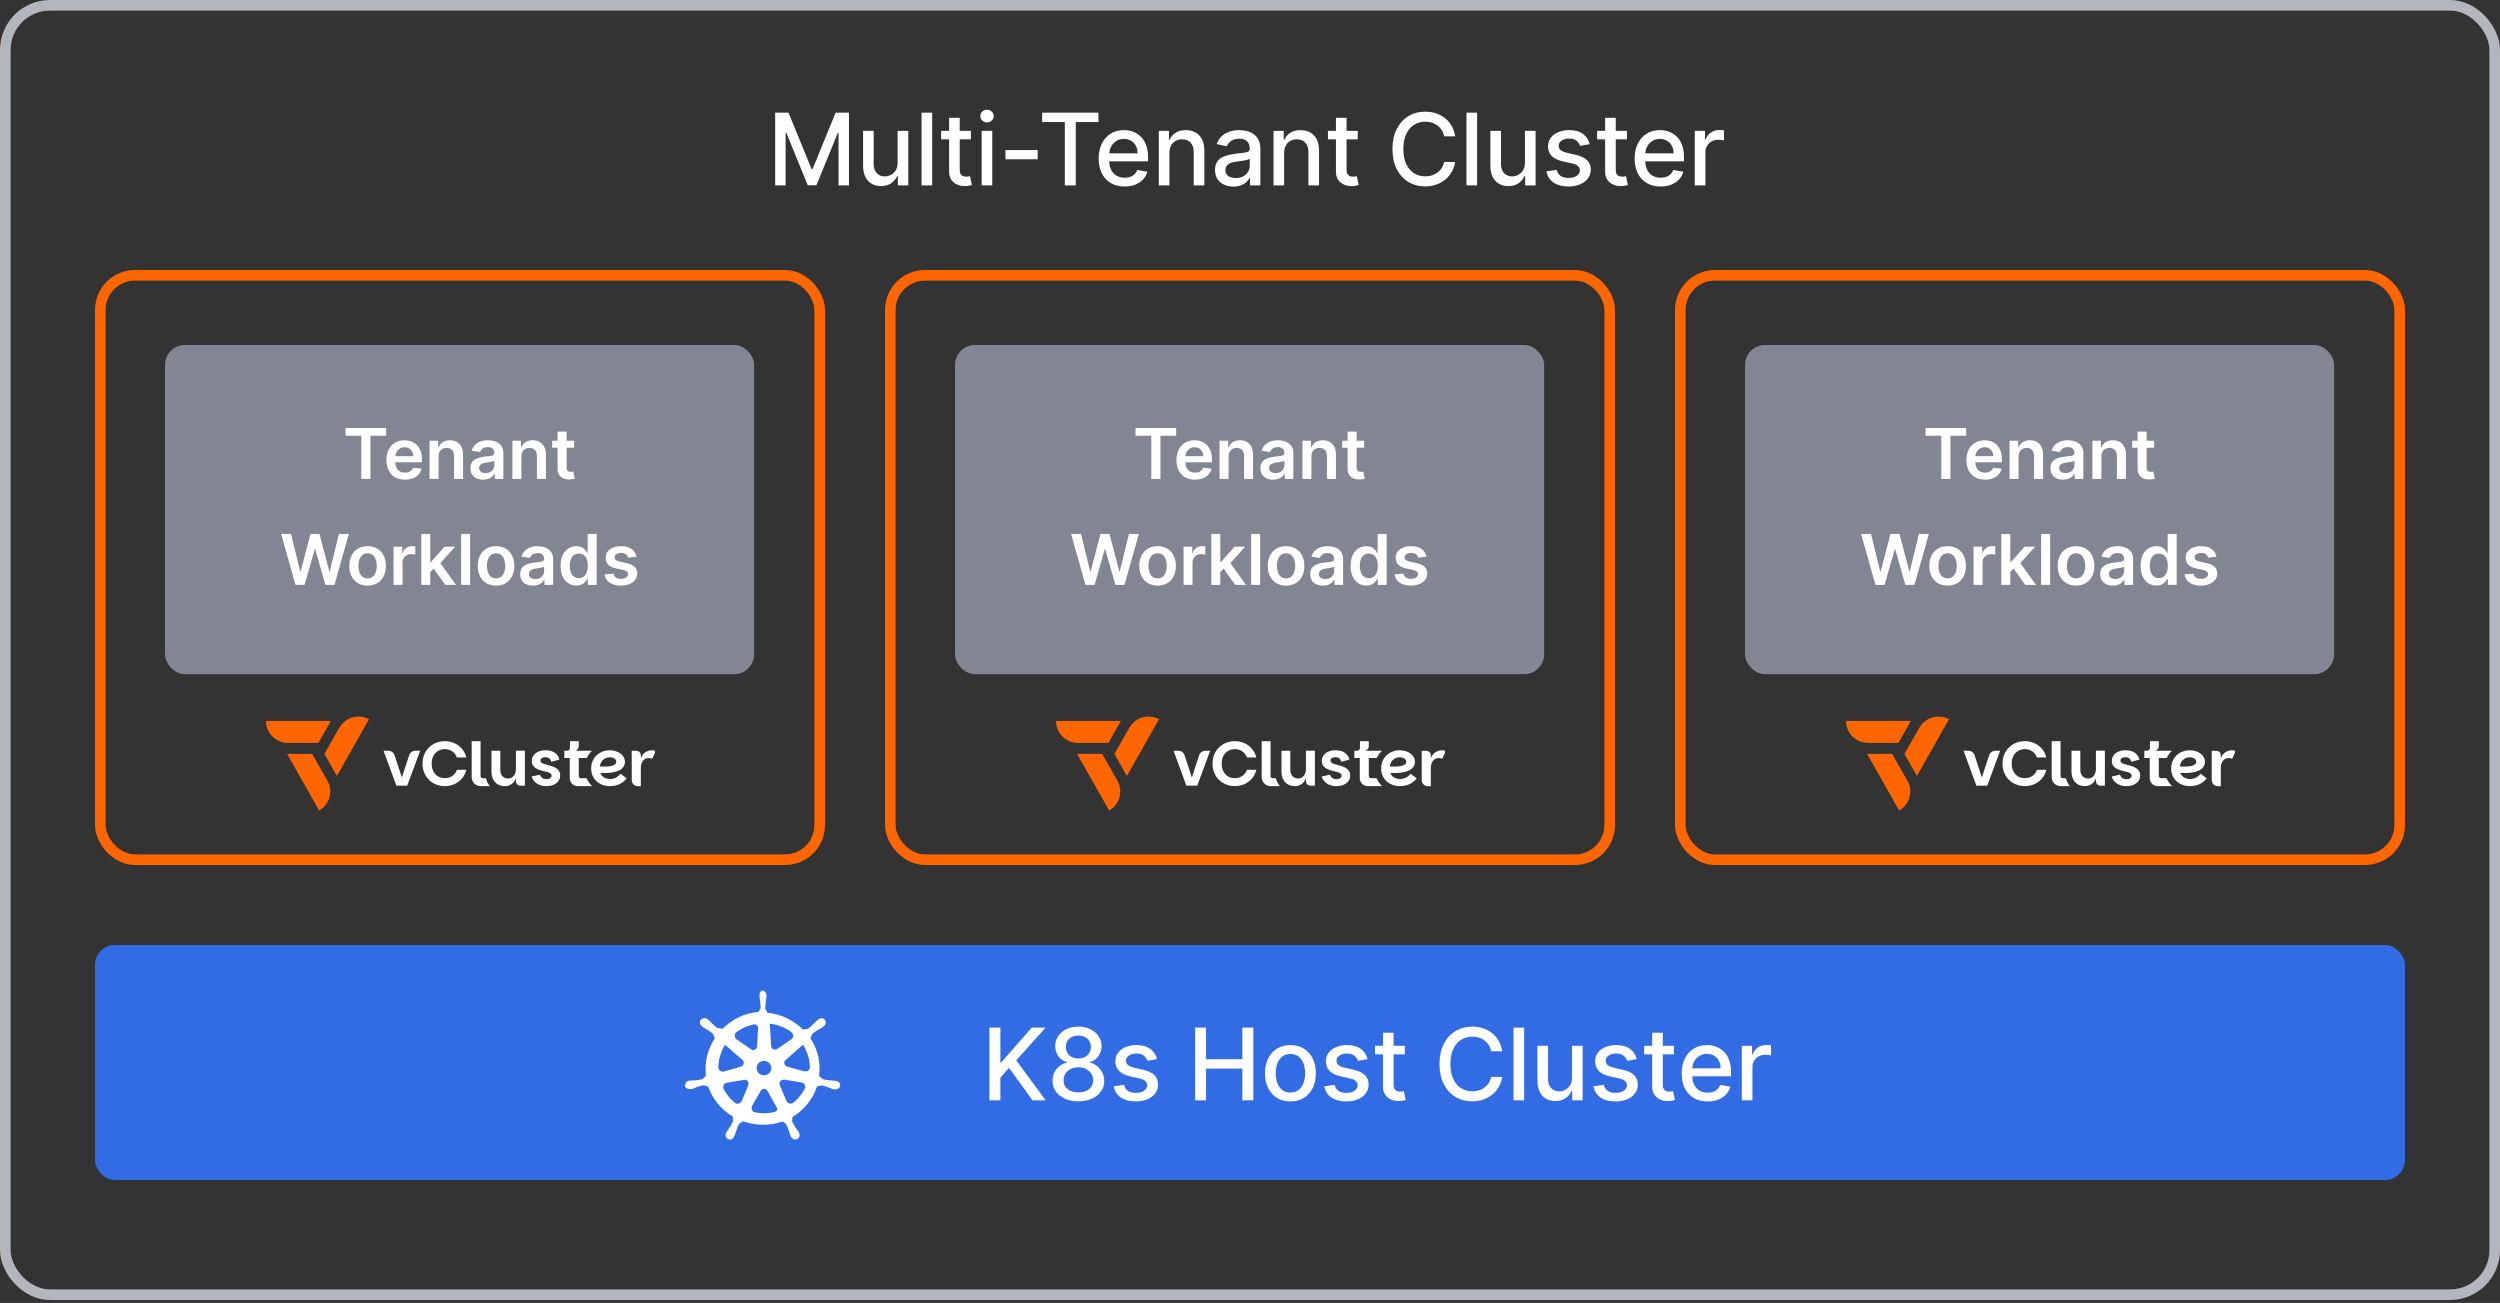
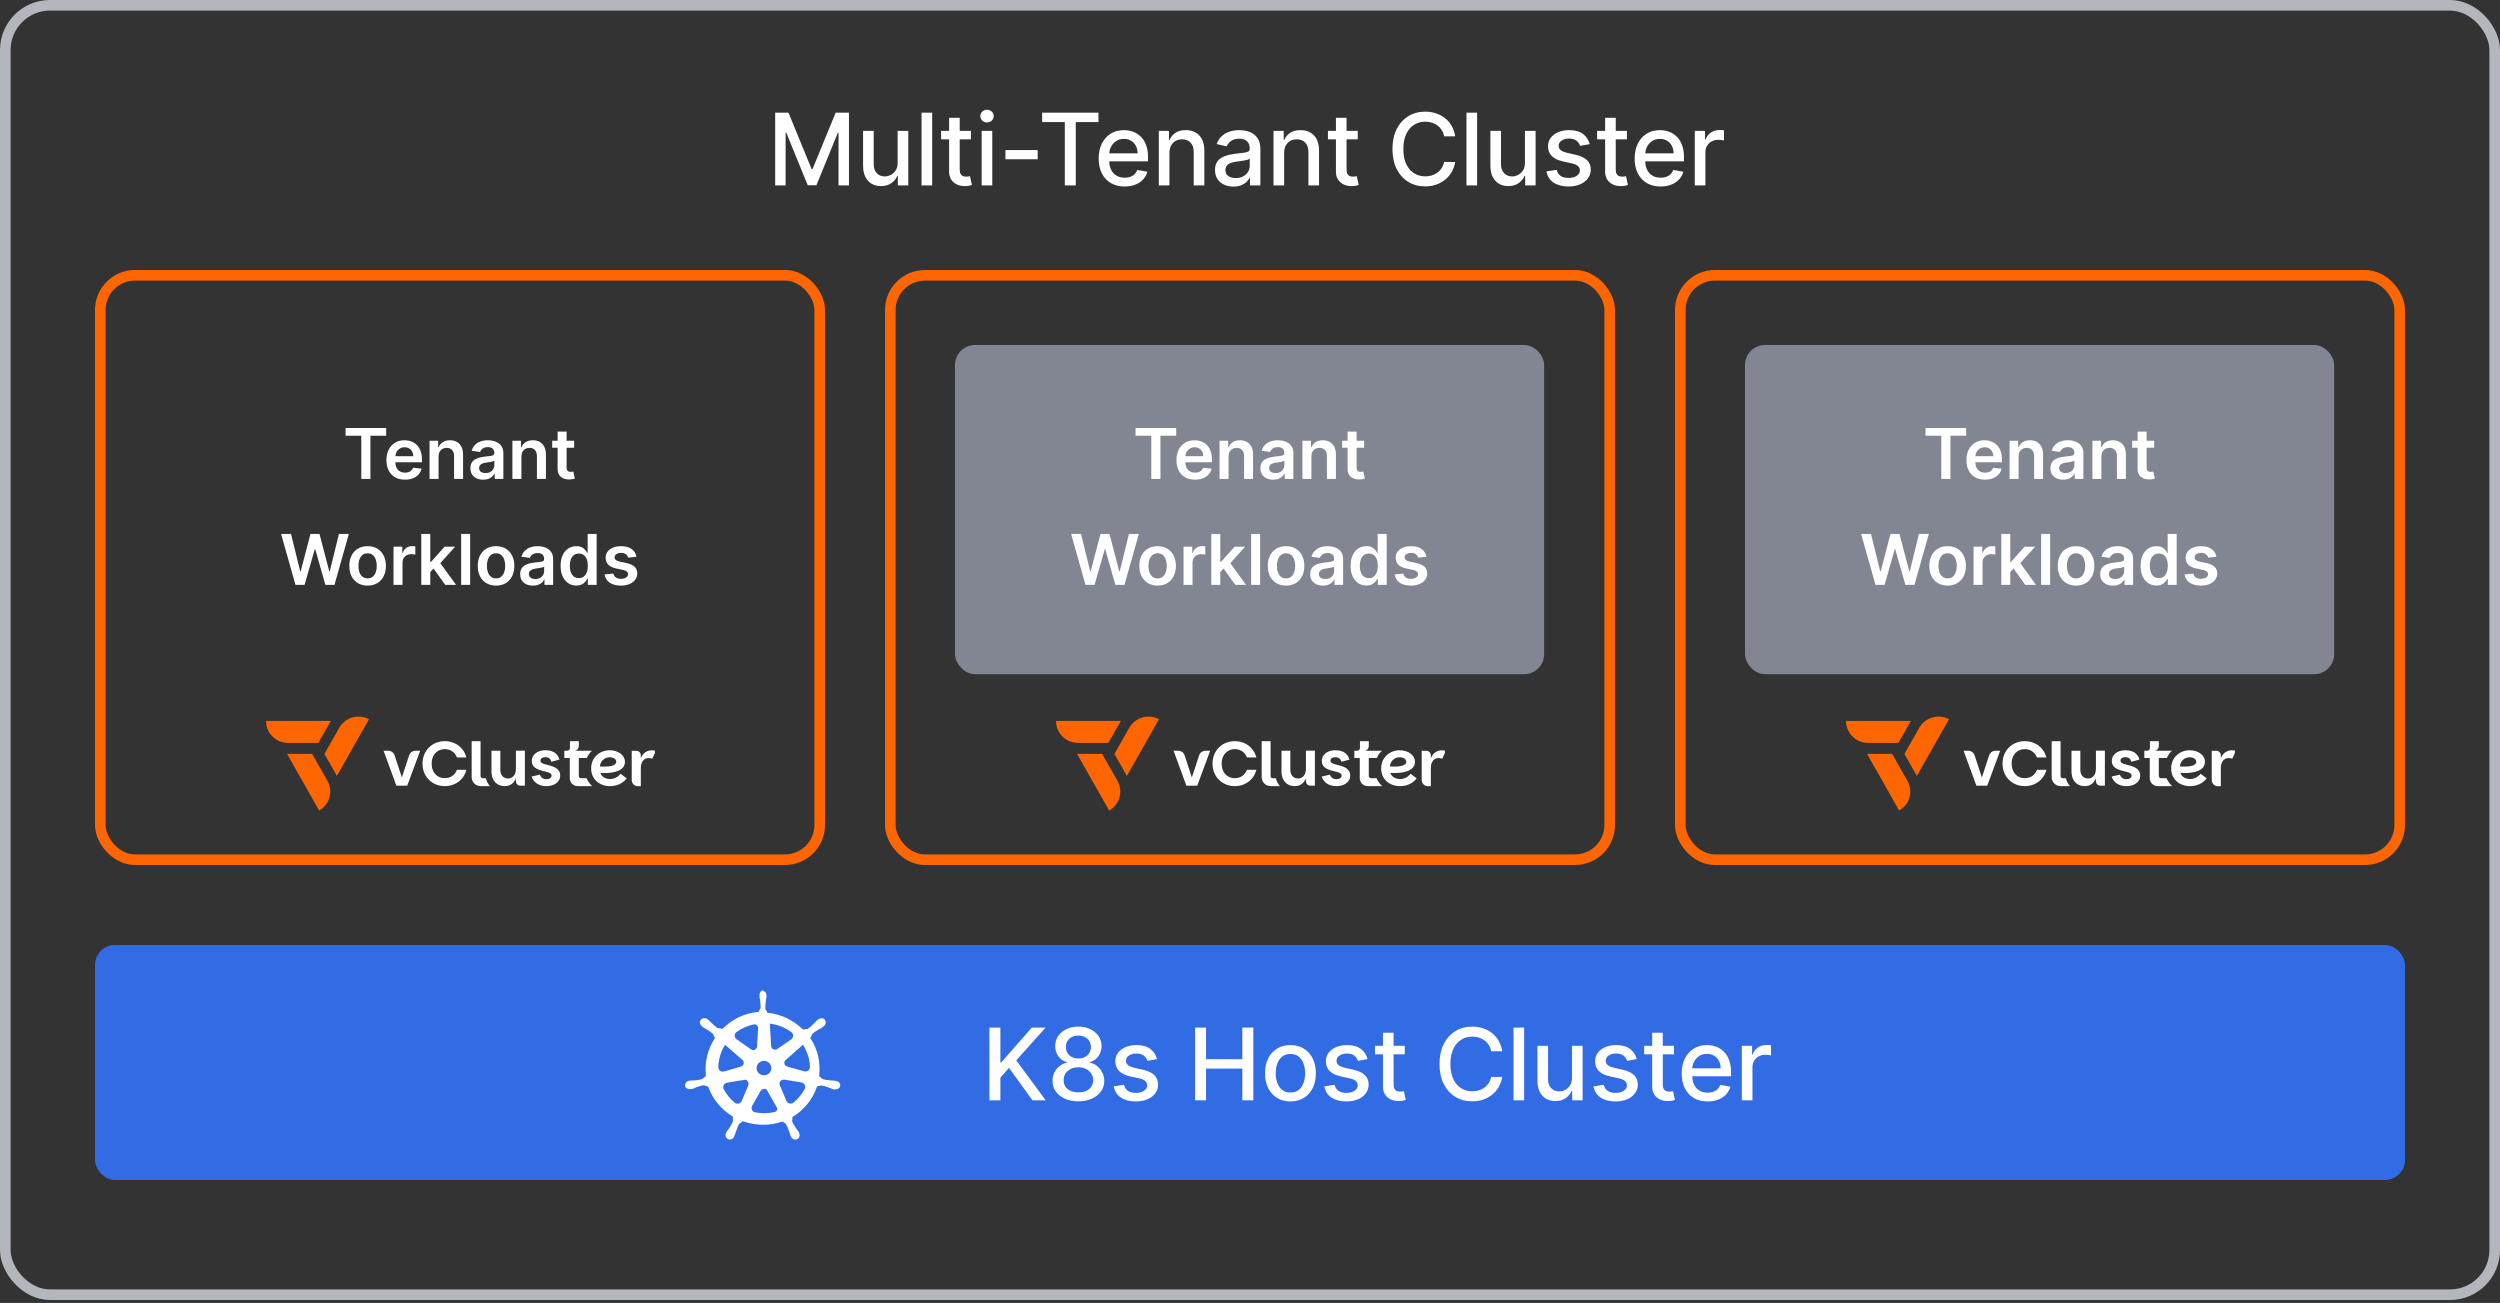
<svg xmlns="http://www.w3.org/2000/svg" width="472" height="246" viewBox="0 0 472 246" fill="none">
  <rect x="0" y="0" width="472" height="246" fill="#333333" stroke="none" />
  <rect x="1" y="1" width="470" height="243.44" rx="8.44" stroke="#B4B6BD" stroke-width="2" />
  <rect x="17.936" y="178.416" width="436.128" height="44.368" rx="3.776" fill="#326CE5" />
  <path d="M186.801 207.744V194.013H188.873V200.57H189.04L194.8 194.013H197.408L191.87 200.195L197.428 207.744H194.934L190.495 201.609L188.873 203.473V207.744H186.801ZM203.602 207.932C202.641 207.932 201.791 207.766 201.054 207.436C200.321 207.105 199.746 206.649 199.331 206.068C198.915 205.487 198.71 204.825 198.714 204.083C198.71 203.502 198.828 202.968 199.069 202.481C199.315 201.989 199.648 201.58 200.068 201.254C200.488 200.923 200.958 200.713 201.476 200.624V200.543C200.792 200.378 200.245 200.012 199.834 199.444C199.422 198.876 199.219 198.224 199.224 197.486C199.219 196.784 199.405 196.159 199.78 195.609C200.16 195.055 200.681 194.619 201.342 194.302C202.004 193.984 202.757 193.826 203.602 193.826C204.437 193.826 205.184 193.986 205.841 194.308C206.502 194.626 207.023 195.061 207.403 195.616C207.783 196.165 207.975 196.789 207.98 197.486C207.975 198.224 207.765 198.876 207.349 199.444C206.934 200.012 206.393 200.378 205.727 200.543V200.624C206.241 200.713 206.704 200.923 207.115 201.254C207.53 201.58 207.861 201.989 208.107 202.481C208.357 202.968 208.485 203.502 208.489 204.083C208.485 204.825 208.275 205.487 207.859 206.068C207.443 206.649 206.867 207.105 206.129 207.436C205.396 207.766 204.554 207.932 203.602 207.932ZM203.602 206.236C204.169 206.236 204.661 206.142 205.077 205.954C205.492 205.762 205.814 205.496 206.042 205.156C206.27 204.812 206.386 204.41 206.391 203.949C206.386 203.471 206.261 203.049 206.015 202.682C205.774 202.316 205.445 202.027 205.03 201.817C204.614 201.607 204.138 201.502 203.602 201.502C203.061 201.502 202.58 201.607 202.16 201.817C201.74 202.027 201.409 202.316 201.168 202.682C200.926 203.049 200.808 203.471 200.813 203.949C200.808 204.41 200.918 204.812 201.141 205.156C201.369 205.496 201.693 205.762 202.113 205.954C202.533 206.142 203.029 206.236 203.602 206.236ZM203.602 199.846C204.058 199.846 204.462 199.755 204.815 199.571C205.168 199.388 205.445 199.133 205.646 198.807C205.852 198.481 205.957 198.099 205.962 197.661C205.957 197.231 205.854 196.856 205.653 196.534C205.457 196.212 205.182 195.964 204.829 195.79C204.475 195.611 204.066 195.522 203.602 195.522C203.128 195.522 202.712 195.611 202.355 195.79C202.001 195.964 201.727 196.212 201.53 196.534C201.333 196.856 201.237 197.231 201.242 197.661C201.237 198.099 201.335 198.481 201.537 198.807C201.738 199.133 202.015 199.388 202.368 199.571C202.726 199.755 203.137 199.846 203.602 199.846ZM218.446 199.96L216.629 200.282C216.553 200.05 216.432 199.828 216.267 199.618C216.106 199.408 215.887 199.236 215.61 199.102C215.333 198.968 214.987 198.901 214.571 198.901C214.003 198.901 213.529 199.028 213.149 199.283C212.77 199.533 212.58 199.857 212.58 200.255C212.58 200.599 212.707 200.876 212.962 201.087C213.217 201.297 213.628 201.469 214.195 201.603L215.831 201.978C216.779 202.197 217.485 202.535 217.95 202.991C218.415 203.447 218.647 204.039 218.647 204.767C218.647 205.384 218.468 205.934 218.111 206.417C217.758 206.895 217.264 207.27 216.629 207.543C215.999 207.816 215.268 207.952 214.437 207.952C213.284 207.952 212.343 207.706 211.614 207.214C210.886 206.718 210.439 206.014 210.273 205.103L212.211 204.808C212.332 205.313 212.58 205.695 212.955 205.954C213.33 206.209 213.82 206.336 214.423 206.336C215.08 206.336 215.606 206.2 215.999 205.927C216.392 205.65 216.589 205.313 216.589 204.915C216.589 204.593 216.468 204.323 216.227 204.104C215.99 203.885 215.626 203.719 215.134 203.607L213.391 203.225C212.43 203.006 211.719 202.658 211.259 202.179C210.803 201.701 210.575 201.095 210.575 200.362C210.575 199.755 210.745 199.223 211.084 198.767C211.424 198.311 211.893 197.956 212.492 197.701C213.091 197.441 213.777 197.312 214.551 197.312C215.664 197.312 216.54 197.553 217.179 198.036C217.818 198.514 218.24 199.156 218.446 199.96ZM225.631 207.744V194.013H227.703V199.98H234.548V194.013H236.627V207.744H234.548V201.757H227.703V207.744H225.631ZM243.632 207.952C242.666 207.952 241.824 207.731 241.104 207.288C240.385 206.846 239.826 206.227 239.428 205.431C239.03 204.635 238.831 203.706 238.831 202.642C238.831 201.574 239.03 200.64 239.428 199.839C239.826 199.039 240.385 198.418 241.104 197.976C241.824 197.533 242.666 197.312 243.632 197.312C244.597 197.312 245.44 197.533 246.159 197.976C246.879 198.418 247.438 199.039 247.836 199.839C248.233 200.64 248.432 201.574 248.432 202.642C248.432 203.706 248.233 204.635 247.836 205.431C247.438 206.227 246.879 206.846 246.159 207.288C245.44 207.731 244.597 207.952 243.632 207.952ZM243.639 206.269C244.264 206.269 244.783 206.104 245.194 205.773C245.605 205.442 245.909 205.002 246.106 204.452C246.307 203.902 246.408 203.297 246.408 202.635C246.408 201.978 246.307 201.375 246.106 200.825C245.909 200.271 245.605 199.826 245.194 199.491C244.783 199.156 244.264 198.988 243.639 198.988C243.008 198.988 242.485 199.156 242.07 199.491C241.658 199.826 241.352 200.271 241.151 200.825C240.954 201.375 240.856 201.978 240.856 202.635C240.856 203.297 240.954 203.902 241.151 204.452C241.352 205.002 241.658 205.442 242.07 205.773C242.485 206.104 243.008 206.269 243.639 206.269ZM258.198 199.96L256.381 200.282C256.305 200.05 256.184 199.828 256.019 199.618C255.858 199.408 255.639 199.236 255.362 199.102C255.085 198.968 254.739 198.901 254.323 198.901C253.755 198.901 253.281 199.028 252.901 199.283C252.522 199.533 252.332 199.857 252.332 200.255C252.332 200.599 252.459 200.876 252.714 201.087C252.969 201.297 253.38 201.469 253.947 201.603L255.583 201.978C256.531 202.197 257.237 202.535 257.702 202.991C258.167 203.447 258.399 204.039 258.399 204.767C258.399 205.384 258.22 205.934 257.863 206.417C257.51 206.895 257.016 207.27 256.381 207.543C255.751 207.816 255.02 207.952 254.189 207.952C253.036 207.952 252.095 207.706 251.366 207.214C250.638 206.718 250.191 206.014 250.025 205.103L251.963 204.808C252.084 205.313 252.332 205.695 252.707 205.954C253.082 206.209 253.572 206.336 254.175 206.336C254.832 206.336 255.358 206.2 255.751 205.927C256.144 205.65 256.341 205.313 256.341 204.915C256.341 204.593 256.22 204.323 255.979 204.104C255.742 203.885 255.378 203.719 254.886 203.607L253.143 203.225C252.182 203.006 251.471 202.658 251.011 202.179C250.555 201.701 250.327 201.095 250.327 200.362C250.327 199.755 250.497 199.223 250.836 198.767C251.176 198.311 251.645 197.956 252.244 197.701C252.843 197.441 253.529 197.312 254.303 197.312C255.416 197.312 256.292 197.553 256.931 198.036C257.57 198.514 257.992 199.156 258.198 199.96ZM265.222 197.446V199.055H259.597V197.446H265.222ZM261.105 194.979H263.11V204.72C263.11 205.109 263.168 205.402 263.284 205.599C263.4 205.791 263.55 205.923 263.733 205.994C263.921 206.061 264.124 206.095 264.343 206.095C264.504 206.095 264.645 206.084 264.766 206.061C264.886 206.039 264.98 206.021 265.047 206.008L265.409 207.664C265.293 207.708 265.128 207.753 264.913 207.798C264.699 207.847 264.431 207.874 264.109 207.878C263.581 207.887 263.09 207.793 262.634 207.597C262.178 207.4 261.809 207.096 261.527 206.685C261.246 206.274 261.105 205.757 261.105 205.136V194.979ZM283.624 198.478H281.532C281.451 198.031 281.301 197.638 281.082 197.298C280.863 196.959 280.595 196.67 280.278 196.434C279.961 196.197 279.605 196.018 279.212 195.897C278.823 195.777 278.41 195.716 277.972 195.716C277.18 195.716 276.472 195.915 275.846 196.313C275.225 196.711 274.733 197.294 274.371 198.063C274.014 198.832 273.835 199.77 273.835 200.879C273.835 201.996 274.014 202.939 274.371 203.708C274.733 204.477 275.227 205.058 275.853 205.451C276.479 205.845 277.183 206.041 277.965 206.041C278.398 206.041 278.81 205.983 279.199 205.867C279.592 205.746 279.947 205.57 280.265 205.337C280.582 205.105 280.85 204.821 281.069 204.486C281.293 204.146 281.447 203.757 281.532 203.319L283.624 203.326C283.512 204.001 283.295 204.622 282.973 205.19C282.656 205.753 282.247 206.24 281.746 206.651C281.25 207.058 280.682 207.373 280.043 207.597C279.404 207.82 278.707 207.932 277.951 207.932C276.763 207.932 275.703 207.65 274.774 207.087C273.844 206.519 273.111 205.708 272.574 204.653C272.043 203.598 271.777 202.34 271.777 200.879C271.777 199.413 272.045 198.154 272.581 197.104C273.117 196.049 273.851 195.24 274.78 194.677C275.71 194.109 276.767 193.826 277.951 193.826C278.68 193.826 279.359 193.931 279.99 194.141C280.624 194.346 281.194 194.65 281.699 195.052C282.204 195.45 282.622 195.937 282.953 196.514C283.284 197.086 283.507 197.741 283.624 198.478ZM287.757 194.013V207.744H285.753V194.013H287.757ZM296.789 203.473V197.446H298.8V207.744H296.829V205.961H296.722C296.485 206.511 296.105 206.969 295.582 207.335C295.064 207.697 294.418 207.878 293.645 207.878C292.983 207.878 292.398 207.733 291.888 207.442C291.383 207.147 290.985 206.712 290.695 206.135C290.409 205.558 290.266 204.846 290.266 203.996V197.446H292.27V203.755C292.27 204.457 292.465 205.015 292.854 205.431C293.242 205.847 293.747 206.055 294.369 206.055C294.744 206.055 295.117 205.961 295.488 205.773C295.864 205.585 296.174 205.301 296.42 204.922C296.671 204.542 296.794 204.059 296.789 203.473ZM309.022 199.96L307.205 200.282C307.129 200.05 307.009 199.828 306.843 199.618C306.682 199.408 306.463 199.236 306.186 199.102C305.909 198.968 305.563 198.901 305.147 198.901C304.579 198.901 304.105 199.028 303.726 199.283C303.346 199.533 303.156 199.857 303.156 200.255C303.156 200.599 303.283 200.876 303.538 201.087C303.793 201.297 304.204 201.469 304.771 201.603L306.407 201.978C307.355 202.197 308.061 202.535 308.526 202.991C308.991 203.447 309.223 204.039 309.223 204.767C309.223 205.384 309.044 205.934 308.687 206.417C308.334 206.895 307.84 207.27 307.205 207.543C306.575 207.816 305.844 207.952 305.013 207.952C303.86 207.952 302.919 207.706 302.19 207.214C301.462 206.718 301.015 206.014 300.849 205.103L302.787 204.808C302.908 205.313 303.156 205.695 303.531 205.954C303.907 206.209 304.396 206.336 304.999 206.336C305.656 206.336 306.182 206.2 306.575 205.927C306.968 205.65 307.165 205.313 307.165 204.915C307.165 204.593 307.044 204.323 306.803 204.104C306.566 203.885 306.202 203.719 305.71 203.607L303.967 203.225C303.006 203.006 302.295 202.658 301.835 202.179C301.379 201.701 301.151 201.095 301.151 200.362C301.151 199.755 301.321 199.223 301.661 198.767C302 198.311 302.47 197.956 303.068 197.701C303.667 197.441 304.354 197.312 305.127 197.312C306.24 197.312 307.116 197.553 307.755 198.036C308.394 198.514 308.817 199.156 309.022 199.96ZM316.046 197.446V199.055H310.421V197.446H316.046ZM311.929 194.979H313.934V204.72C313.934 205.109 313.992 205.402 314.108 205.599C314.224 205.791 314.374 205.923 314.557 205.994C314.745 206.061 314.948 206.095 315.167 206.095C315.328 206.095 315.469 206.084 315.59 206.061C315.711 206.039 315.804 206.021 315.871 206.008L316.233 207.664C316.117 207.708 315.952 207.753 315.737 207.798C315.523 207.847 315.255 207.874 314.933 207.878C314.405 207.887 313.914 207.793 313.458 207.597C313.002 207.4 312.633 207.096 312.352 206.685C312.07 206.274 311.929 205.757 311.929 205.136V194.979ZM322.402 207.952C321.388 207.952 320.514 207.735 319.781 207.302C319.052 206.864 318.489 206.249 318.091 205.458C317.698 204.662 317.501 203.73 317.501 202.662C317.501 201.607 317.698 200.678 318.091 199.873C318.489 199.068 319.043 198.44 319.754 197.989C320.469 197.538 321.305 197.312 322.261 197.312C322.843 197.312 323.406 197.408 323.951 197.6C324.496 197.792 324.986 198.094 325.419 198.505C325.853 198.916 326.195 199.451 326.445 200.108C326.695 200.76 326.821 201.554 326.821 202.488V203.198H318.634V201.697H324.856C324.856 201.169 324.749 200.702 324.534 200.295C324.32 199.884 324.018 199.56 323.629 199.323C323.245 199.086 322.793 198.968 322.275 198.968C321.712 198.968 321.22 199.106 320.8 199.384C320.384 199.656 320.062 200.014 319.834 200.456C319.611 200.894 319.499 201.37 319.499 201.884V203.058C319.499 203.746 319.62 204.332 319.861 204.814C320.107 205.297 320.449 205.666 320.887 205.921C321.325 206.171 321.837 206.296 322.422 206.296C322.802 206.296 323.149 206.242 323.462 206.135C323.774 206.023 324.045 205.858 324.273 205.639C324.501 205.42 324.675 205.149 324.796 204.828L326.693 205.17C326.541 205.728 326.269 206.218 325.875 206.638C325.486 207.054 324.997 207.378 324.407 207.61C323.821 207.838 323.153 207.952 322.402 207.952ZM328.856 207.744V197.446H330.794V199.082H330.901C331.089 198.528 331.419 198.092 331.893 197.774C332.371 197.453 332.912 197.292 333.516 197.292C333.641 197.292 333.788 197.296 333.958 197.305C334.132 197.314 334.269 197.325 334.367 197.339V199.256C334.287 199.234 334.144 199.209 333.938 199.182C333.732 199.151 333.527 199.136 333.321 199.136C332.847 199.136 332.425 199.236 332.054 199.437C331.688 199.634 331.397 199.909 331.182 200.262C330.968 200.611 330.861 201.008 330.861 201.455V207.744H328.856Z" fill="white" />
  <path d="M144.052 186.963C144.081 186.955 144.076 186.927 144.047 186.935C143.67 187.027 143.399 187.392 143.399 187.832C143.399 187.883 143.399 187.985 143.399 188.037C143.399 188.343 143.451 188.547 143.503 188.803C143.556 189.365 143.608 189.825 143.608 190.285C143.608 190.404 143.513 190.524 143.421 190.619C143.374 190.668 143.346 190.732 143.346 190.8C143.346 190.939 143.234 191.051 143.095 191.059C142.657 191.084 142.225 191.17 141.83 191.256C139.718 191.699 137.944 192.755 136.509 194.154C136.407 194.253 136.234 194.271 136.117 194.189C136.045 194.139 135.977 194.118 135.89 194.127C135.819 194.134 135.746 194.143 135.666 194.14C135.557 194.137 135.457 194.087 135.369 194.022C135.047 193.786 134.719 193.506 134.353 193.147C134.143 192.942 134.039 192.789 133.777 192.585C133.777 192.585 133.511 192.356 133.352 192.291C133.239 192.245 133.116 192.227 132.993 192.227C132.731 192.227 132.47 192.329 132.313 192.534C132.032 192.854 132.087 193.298 132.402 193.643C132.475 193.724 132.573 193.783 132.64 193.868C132.663 193.897 132.695 193.923 132.727 193.942C132.967 194.08 133.163 194.179 133.359 194.322C133.837 194.602 134.184 194.84 134.519 195.113C134.583 195.164 134.64 195.224 134.675 195.298C134.713 195.376 134.74 195.459 134.755 195.53C134.772 195.606 134.802 195.682 134.858 195.737C134.959 195.835 134.975 195.991 134.899 196.11C133.628 198.091 133.001 200.503 133.271 202.974C133.289 203.141 133.186 203.299 133.024 203.345C132.969 203.36 132.919 203.388 132.883 203.432C132.796 203.539 132.703 203.684 132.575 203.726C132.156 203.879 131.685 203.93 131.058 203.981C130.829 203.981 130.601 203.981 130.372 204.015C130.307 204.025 130.241 204.032 130.175 204.032C130.102 204.032 130.028 204.038 129.959 204.062C129.548 204.205 129.285 204.626 129.333 205.003C129.431 205.433 129.847 205.684 130.328 205.632C130.397 205.624 130.466 205.616 130.535 205.616C130.605 205.616 130.674 205.611 130.741 205.591C130.957 205.526 131.145 205.399 131.372 205.31C131.947 205.105 132.366 204.952 132.836 204.901C132.998 204.901 133.128 204.962 133.228 205.014C133.28 205.04 133.337 205.054 133.396 205.054C133.561 205.054 133.707 205.16 133.764 205.316C134.602 207.612 136.237 209.503 138.25 210.74C138.382 210.822 138.436 210.987 138.374 211.129C138.344 211.199 138.341 211.278 138.363 211.351C138.398 211.467 138.418 211.582 138.379 211.698C138.222 212.107 137.96 212.567 137.647 213.027C137.515 213.198 137.383 213.37 137.251 213.572C137.201 213.649 137.177 213.737 137.131 213.817C137.1 213.87 137.057 213.924 137.037 213.982C136.883 214.418 137.045 214.879 137.438 215.071C137.822 215.259 138.296 215.101 138.532 214.716C138.573 214.649 138.586 214.576 138.622 214.506C138.657 214.439 138.708 214.371 138.734 214.299C138.812 214.08 138.864 213.86 138.954 213.64C139.155 213.1 139.308 212.558 139.552 212.2C139.571 212.172 139.593 212.146 139.619 212.123C139.67 212.08 139.722 212.049 139.781 212.029C139.88 211.996 139.98 211.949 140.032 211.859C140.104 211.736 140.254 211.683 140.388 211.729C142.266 212.377 144.373 212.548 146.431 212.107C146.846 212.017 147.301 211.887 147.69 211.752C147.777 211.722 147.889 211.779 147.935 211.86C147.985 211.948 148.085 211.999 148.18 212.034C148.271 212.068 148.354 212.135 148.418 212.26C148.628 212.618 148.785 213.078 148.993 213.64C149.084 213.861 149.096 214.043 149.199 214.287C149.233 214.367 149.253 214.448 149.295 214.523C149.328 214.582 149.372 214.643 149.407 214.702C149.64 215.097 150.12 215.261 150.51 215.071C150.886 214.887 151.051 214.455 150.928 214.035C150.9 213.941 150.877 213.846 150.826 213.762C150.797 213.714 150.757 213.666 150.726 213.619C150.584 213.405 150.442 213.257 150.301 213.027C149.987 212.567 149.726 212.158 149.569 211.749C149.529 211.593 149.55 211.467 149.585 211.371C149.605 211.318 149.625 211.298 149.603 211.246C149.552 211.128 149.575 210.919 149.685 210.852C151.828 209.544 153.445 207.517 154.225 205.207C154.255 205.116 154.35 205.052 154.446 205.058C154.565 205.066 154.706 205.032 154.814 204.981C154.898 204.942 154.997 204.924 155.111 204.952C155.582 205.003 156 205.157 156.575 205.361C156.795 205.447 156.977 205.532 157.184 205.618C157.265 205.651 157.356 205.667 157.444 205.667C157.494 205.667 157.541 205.674 157.591 205.681C158.041 205.742 158.516 205.49 158.615 205.054C158.712 204.626 158.446 204.241 157.987 204.108C157.918 204.089 157.87 204.087 157.799 204.08C157.692 204.07 157.567 204.021 157.46 204.013C157.23 203.996 157.051 204.023 156.837 203.981C156.262 203.93 155.791 203.879 155.32 203.726C155.203 203.688 155.086 203.564 155.012 203.461C154.971 203.404 154.917 203.356 154.85 203.334C154.729 203.294 154.653 203.174 154.666 203.047C154.791 201.887 154.73 200.683 154.484 199.433C154.192 198.247 153.721 197.105 153.07 196.13C152.983 196 153.024 195.811 153.148 195.717C153.216 195.665 153.225 195.603 153.233 195.518C153.242 195.409 153.274 195.3 153.386 195.191C153.7 194.885 154.118 194.629 154.641 194.322C154.833 194.21 154.997 194.152 155.153 194.049C155.268 193.972 155.367 193.874 155.478 193.792C155.503 193.773 155.543 193.751 155.567 193.731C155.951 193.419 155.992 192.88 155.739 192.534C155.521 192.235 155.084 192.15 154.702 192.338C154.55 192.413 154.397 192.518 154.275 192.636C154.065 192.84 153.909 192.994 153.7 193.198C153.281 193.607 152.967 193.965 152.549 194.22C152.43 194.297 152.251 194.287 152.126 194.278C152.061 194.273 151.997 194.291 151.942 194.326C151.808 194.413 151.632 194.394 151.517 194.284C149.767 192.606 147.482 191.476 145.003 191.227C144.865 191.213 144.758 191.071 144.758 190.932C144.758 190.861 144.728 190.82 144.676 190.772C144.587 190.69 144.497 190.594 144.497 190.438C144.497 190.076 144.497 189.714 144.548 189.301C144.577 189.071 144.6 188.839 144.646 188.611C144.674 188.471 144.706 188.33 144.706 188.19C144.706 188.139 144.706 188.037 144.706 187.934C144.706 187.494 144.434 187.129 144.057 187.037C144.028 187.03 144.023 186.971 144.052 186.963ZM142.3 193.403C142.757 193.328 143.163 193.688 143.134 194.15L142.928 197.542C142.928 197.951 142.614 198.257 142.196 198.257C141.87 198.257 141.64 198.009 141.372 197.823L139.108 196.252C138.621 195.914 138.562 195.212 139.04 194.861C139.979 194.172 141.081 193.672 142.3 193.403ZM145.307 193.224C145.296 193.234 145.302 193.252 145.317 193.253C146.794 193.42 148.205 193.996 149.399 194.857C149.887 195.209 149.833 195.922 149.338 196.264L146.745 198.053C146.541 198.186 146.269 198.211 146.047 198.127C145.812 198.038 145.625 197.812 145.599 197.562C145.596 197.538 145.595 197.515 145.595 197.491L145.335 193.235C145.335 193.221 145.317 193.214 145.307 193.224ZM136.862 197.281C136.862 197.263 136.883 197.253 136.896 197.265L140.157 200.097C140.47 200.352 140.523 200.813 140.261 201.12C140.234 201.146 140.203 201.173 140.17 201.199C139.999 201.333 139.79 201.405 139.581 201.466L136.738 202.289C136.175 202.452 135.598 202.067 135.614 201.481C135.655 199.978 136.106 198.52 136.859 197.291C136.861 197.288 136.862 197.284 136.862 197.281ZM151.556 197.286C151.583 197.26 151.627 197.266 151.646 197.298C152.098 198.049 152.452 198.895 152.706 199.79C152.832 200.342 152.901 200.894 152.913 201.446C152.926 202.026 152.356 202.41 151.797 202.254L148.628 201.375C148.335 201.293 148.11 201.017 148.084 200.726C148.07 200.579 148.094 200.408 148.173 200.283C148.248 200.165 148.367 200.102 148.471 200.009L151.556 197.286ZM143.147 200.801C143.404 200.487 143.791 200.302 144.198 200.302H144.272C144.679 200.302 145.066 200.487 145.324 200.801C145.592 201.128 145.692 201.565 145.591 201.976C145.494 202.372 145.223 202.702 144.855 202.874L144.829 202.886C144.453 203.062 144.018 203.062 143.641 202.886L143.616 202.874C143.247 202.702 142.976 202.371 142.879 201.976C142.778 201.565 142.879 201.129 143.147 200.801ZM147.869 203.853C147.886 203.837 147.908 203.828 147.932 203.828C147.963 203.828 147.994 203.828 148.026 203.828C148.043 203.828 148.061 203.829 148.078 203.832L151.273 204.359C151.855 204.455 152.209 205.058 151.932 205.58C151.407 206.566 150.675 207.457 149.791 208.184C149.341 208.555 148.683 208.347 148.457 207.809L147.216 204.85C147.07 204.519 147.194 204.145 147.503 203.969C147.553 203.94 147.612 203.932 147.669 203.92C147.722 203.909 147.77 203.892 147.807 203.884C147.829 203.879 147.852 203.869 147.869 203.853ZM140.627 203.853C140.615 203.847 140.619 203.829 140.633 203.83C140.915 203.858 141.186 204.083 141.294 204.356C141.303 204.378 141.307 204.402 141.307 204.426C141.307 204.484 141.307 204.541 141.307 204.598C141.307 204.764 141.274 204.929 141.209 205.082L140.062 207.817C139.837 208.352 139.184 208.562 138.735 208.196C137.874 207.494 137.15 206.622 136.63 205.625C136.358 205.105 136.713 204.507 137.292 204.412L140.52 203.879C140.522 203.879 140.524 203.879 140.526 203.879C140.537 203.879 140.58 203.879 140.621 203.879C140.636 203.879 140.64 203.859 140.627 203.853ZM144.209 205.591C144.199 205.581 144.206 205.565 144.219 205.565C144.312 205.566 144.41 205.571 144.549 205.616C144.58 205.626 144.609 205.638 144.636 205.653C144.849 205.764 144.922 206.029 145.041 206.238L146.666 209.105C146.846 209.422 146.69 209.795 146.342 209.901C146.224 209.937 146.109 209.974 145.988 209.998C144.823 210.231 143.661 210.227 142.561 210.005C141.981 209.888 141.736 209.231 142.031 208.718L143.608 205.974C143.708 205.73 143.949 205.626 144.198 205.617C144.212 205.616 144.218 205.6 144.209 205.591Z" fill="white" />
  <path d="M146.354 21.269H148.868L153.24 31.943H153.401L157.772 21.269H160.286V35H158.315V25.064H158.188L154.138 34.98H152.502L148.453 25.057H148.325V35H146.354V21.269ZM169.472 30.729V24.702H171.483V35H169.512V33.217H169.405C169.168 33.766 168.788 34.224 168.265 34.591C167.747 34.953 167.101 35.134 166.328 35.134C165.666 35.134 165.081 34.989 164.571 34.698C164.066 34.403 163.668 33.968 163.378 33.391C163.092 32.814 162.949 32.101 162.949 31.252V24.702H164.953V31.011C164.953 31.712 165.148 32.271 165.536 32.687C165.925 33.103 166.43 33.31 167.052 33.31C167.427 33.31 167.8 33.217 168.171 33.029C168.547 32.841 168.857 32.557 169.103 32.177C169.354 31.797 169.476 31.315 169.472 30.729ZM175.993 21.269V35H173.988V21.269H175.993ZM183.308 24.702V26.311H177.683V24.702H183.308ZM179.191 22.235H181.196V31.976C181.196 32.365 181.254 32.658 181.37 32.855C181.487 33.047 181.636 33.179 181.82 33.25C182.007 33.317 182.211 33.351 182.43 33.351C182.591 33.351 182.731 33.34 182.852 33.317C182.973 33.295 183.067 33.277 183.134 33.264L183.496 34.919C183.38 34.964 183.214 35.009 183 35.054C182.785 35.103 182.517 35.13 182.195 35.134C181.668 35.143 181.176 35.049 180.72 34.852C180.264 34.656 179.895 34.352 179.614 33.941C179.332 33.529 179.191 33.013 179.191 32.392V22.235ZM185.337 35V24.702H187.341V35H185.337ZM186.349 23.113C186.001 23.113 185.701 22.997 185.451 22.764C185.205 22.527 185.082 22.246 185.082 21.919C185.082 21.589 185.205 21.307 185.451 21.075C185.701 20.838 186.001 20.719 186.349 20.719C186.698 20.719 186.995 20.838 187.241 21.075C187.491 21.307 187.616 21.589 187.616 21.919C187.616 22.246 187.491 22.527 187.241 22.764C186.995 22.997 186.698 23.113 186.349 23.113ZM195.917 28.329V30.066H189.829V28.329H195.917ZM196.759 23.052V21.269H207.386V23.052H203.102V35H201.037V23.052H196.759ZM212.329 35.208C211.315 35.208 210.441 34.991 209.708 34.557C208.979 34.12 208.416 33.505 208.018 32.714C207.625 31.918 207.428 30.986 207.428 29.918C207.428 28.863 207.625 27.933 208.018 27.129C208.416 26.324 208.97 25.696 209.681 25.245C210.396 24.793 211.232 24.568 212.189 24.568C212.77 24.568 213.333 24.664 213.878 24.856C214.423 25.048 214.913 25.35 215.346 25.761C215.78 26.172 216.122 26.706 216.372 27.363C216.623 28.016 216.748 28.809 216.748 29.744V30.454H208.561V28.953H214.783C214.783 28.425 214.676 27.958 214.461 27.551C214.247 27.14 213.945 26.816 213.556 26.579C213.172 26.342 212.721 26.224 212.202 26.224C211.639 26.224 211.147 26.362 210.727 26.639C210.311 26.912 209.99 27.27 209.762 27.712C209.538 28.15 209.426 28.626 209.426 29.14V30.314C209.426 31.002 209.547 31.587 209.788 32.07C210.034 32.553 210.376 32.922 210.814 33.176C211.252 33.427 211.764 33.552 212.35 33.552C212.729 33.552 213.076 33.498 213.389 33.391C213.702 33.279 213.972 33.114 214.2 32.895C214.428 32.676 214.602 32.405 214.723 32.084L216.62 32.425C216.468 32.984 216.196 33.474 215.802 33.894C215.414 34.309 214.924 34.633 214.334 34.866C213.749 35.094 213.08 35.208 212.329 35.208ZM220.788 28.886V35H218.783V24.702H220.707V26.378H220.835C221.072 25.833 221.443 25.395 221.948 25.064C222.457 24.733 223.099 24.568 223.872 24.568C224.574 24.568 225.188 24.715 225.716 25.01C226.243 25.301 226.652 25.734 226.943 26.311C227.233 26.887 227.378 27.6 227.378 28.45V35H225.374V28.691C225.374 27.945 225.179 27.361 224.79 26.941C224.402 26.517 223.867 26.304 223.188 26.304C222.723 26.304 222.31 26.405 221.948 26.606C221.59 26.807 221.306 27.102 221.096 27.491C220.891 27.875 220.788 28.34 220.788 28.886ZM232.875 35.228C232.222 35.228 231.632 35.107 231.105 34.866C230.578 34.62 230.16 34.265 229.851 33.8C229.547 33.335 229.395 32.765 229.395 32.09C229.395 31.509 229.507 31.031 229.731 30.655C229.954 30.28 230.256 29.983 230.636 29.764C231.016 29.545 231.44 29.379 231.91 29.268C232.379 29.156 232.857 29.071 233.344 29.013C233.961 28.941 234.462 28.883 234.846 28.838C235.231 28.789 235.51 28.711 235.684 28.604C235.859 28.497 235.946 28.322 235.946 28.081V28.034C235.946 27.448 235.78 26.995 235.45 26.673C235.123 26.351 234.636 26.19 233.988 26.19C233.313 26.19 232.781 26.34 232.392 26.639C232.008 26.934 231.742 27.263 231.594 27.625L229.71 27.196C229.934 26.57 230.26 26.065 230.689 25.681C231.123 25.292 231.621 25.01 232.184 24.836C232.748 24.657 233.34 24.568 233.961 24.568C234.372 24.568 234.808 24.617 235.269 24.715C235.733 24.809 236.167 24.983 236.569 25.238C236.976 25.493 237.309 25.857 237.568 26.331C237.827 26.8 237.957 27.41 237.957 28.161V35H235.999V33.592H235.919C235.789 33.851 235.595 34.106 235.336 34.356C235.076 34.607 234.743 34.815 234.337 34.98C233.93 35.145 233.443 35.228 232.875 35.228ZM233.311 33.619C233.865 33.619 234.339 33.509 234.732 33.29C235.13 33.071 235.432 32.785 235.637 32.432C235.847 32.075 235.952 31.692 235.952 31.286V29.958C235.881 30.03 235.742 30.097 235.537 30.159C235.336 30.217 235.105 30.269 234.846 30.314C234.587 30.354 234.334 30.392 234.089 30.427C233.843 30.459 233.637 30.486 233.472 30.508C233.083 30.557 232.728 30.64 232.406 30.756C232.088 30.872 231.834 31.04 231.641 31.259C231.454 31.473 231.36 31.759 231.36 32.117C231.36 32.613 231.543 32.989 231.91 33.243C232.276 33.494 232.743 33.619 233.311 33.619ZM242.443 28.886V35H240.438V24.702H242.363V26.378H242.49C242.727 25.833 243.098 25.395 243.603 25.064C244.112 24.733 244.754 24.568 245.527 24.568C246.229 24.568 246.843 24.715 247.371 25.01C247.898 25.301 248.307 25.734 248.598 26.311C248.888 26.887 249.034 27.6 249.034 28.45V35H247.029V28.691C247.029 27.945 246.835 27.361 246.446 26.941C246.057 26.517 245.523 26.304 244.843 26.304C244.378 26.304 243.965 26.405 243.603 26.606C243.245 26.807 242.962 27.102 242.751 27.491C242.546 27.875 242.443 28.34 242.443 28.886ZM256.34 24.702V26.311H250.715V24.702H256.34ZM252.224 22.235H254.229V31.976C254.229 32.365 254.287 32.658 254.403 32.855C254.519 33.047 254.669 33.179 254.852 33.25C255.04 33.317 255.243 33.351 255.462 33.351C255.623 33.351 255.764 33.34 255.885 33.317C256.005 33.295 256.099 33.277 256.166 33.264L256.528 34.919C256.412 34.964 256.247 35.009 256.032 35.054C255.818 35.103 255.549 35.13 255.228 35.134C254.7 35.143 254.208 35.049 253.753 34.852C253.297 34.656 252.928 34.352 252.646 33.941C252.365 33.529 252.224 33.013 252.224 32.392V22.235ZM274.742 25.734H272.65C272.57 25.287 272.42 24.894 272.201 24.554C271.982 24.215 271.714 23.926 271.397 23.689C271.079 23.453 270.724 23.274 270.331 23.153C269.942 23.032 269.528 22.972 269.09 22.972C268.299 22.972 267.591 23.171 266.965 23.569C266.344 23.967 265.852 24.55 265.49 25.319C265.132 26.087 264.954 27.026 264.954 28.134C264.954 29.252 265.132 30.195 265.49 30.964C265.852 31.733 266.346 32.314 266.972 32.707C267.598 33.1 268.301 33.297 269.084 33.297C269.517 33.297 269.928 33.239 270.317 33.123C270.711 33.002 271.066 32.825 271.383 32.593C271.701 32.361 271.969 32.077 272.188 31.742C272.411 31.402 272.566 31.013 272.65 30.575L274.742 30.582C274.631 31.257 274.414 31.878 274.092 32.446C273.775 33.009 273.366 33.496 272.865 33.907C272.369 34.314 271.801 34.629 271.162 34.852C270.523 35.076 269.826 35.188 269.07 35.188C267.881 35.188 266.822 34.906 265.892 34.343C264.963 33.775 264.23 32.964 263.693 31.909C263.161 30.854 262.895 29.596 262.895 28.134C262.895 26.669 263.164 25.41 263.7 24.36C264.236 23.305 264.969 22.496 265.899 21.933C266.829 21.365 267.886 21.081 269.07 21.081C269.799 21.081 270.478 21.186 271.108 21.396C271.743 21.602 272.313 21.906 272.818 22.308C273.323 22.706 273.741 23.193 274.072 23.77C274.403 24.342 274.626 24.997 274.742 25.734ZM278.876 21.269V35H276.872V21.269H278.876ZM287.908 30.729V24.702H289.919V35H287.948V33.217H287.841C287.604 33.766 287.224 34.224 286.701 34.591C286.183 34.953 285.537 35.134 284.763 35.134C284.102 35.134 283.516 34.989 283.007 34.698C282.502 34.403 282.104 33.968 281.813 33.391C281.527 32.814 281.384 32.101 281.384 31.252V24.702H283.389V31.011C283.389 31.712 283.583 32.271 283.972 32.687C284.361 33.103 284.866 33.31 285.488 33.31C285.863 33.31 286.236 33.217 286.607 33.029C286.983 32.841 287.293 32.557 287.539 32.177C287.789 31.797 287.912 31.315 287.908 30.729ZM300.141 27.216L298.324 27.538C298.248 27.305 298.127 27.084 297.962 26.874C297.801 26.664 297.582 26.492 297.305 26.358C297.028 26.224 296.681 26.157 296.266 26.157C295.698 26.157 295.224 26.284 294.844 26.539C294.464 26.789 294.274 27.113 294.274 27.511C294.274 27.855 294.402 28.132 294.657 28.342C294.911 28.552 295.323 28.724 295.89 28.859L297.526 29.234C298.474 29.453 299.18 29.791 299.645 30.247C300.11 30.702 300.342 31.295 300.342 32.023C300.342 32.64 300.163 33.19 299.806 33.672C299.453 34.151 298.959 34.526 298.324 34.799C297.694 35.072 296.963 35.208 296.132 35.208C294.978 35.208 294.038 34.962 293.309 34.47C292.58 33.974 292.133 33.27 291.968 32.358L293.906 32.063C294.026 32.569 294.274 32.951 294.65 33.21C295.025 33.465 295.515 33.592 296.118 33.592C296.775 33.592 297.3 33.456 297.694 33.183C298.087 32.906 298.284 32.569 298.284 32.171C298.284 31.849 298.163 31.578 297.922 31.359C297.685 31.14 297.321 30.975 296.829 30.863L295.086 30.481C294.125 30.262 293.414 29.913 292.954 29.435C292.498 28.957 292.27 28.351 292.27 27.618C292.27 27.01 292.44 26.479 292.779 26.023C293.119 25.567 293.588 25.211 294.187 24.957C294.786 24.697 295.472 24.568 296.246 24.568C297.359 24.568 298.235 24.809 298.874 25.292C299.513 25.77 299.935 26.412 300.141 27.216ZM307.165 24.702V26.311H301.539V24.702H307.165ZM303.048 22.235H305.053V31.976C305.053 32.365 305.111 32.658 305.227 32.855C305.343 33.047 305.493 33.179 305.676 33.25C305.864 33.317 306.067 33.351 306.286 33.351C306.447 33.351 306.588 33.34 306.709 33.317C306.829 33.295 306.923 33.277 306.99 33.264L307.352 34.919C307.236 34.964 307.071 35.009 306.856 35.054C306.642 35.103 306.373 35.13 306.052 35.134C305.524 35.143 305.033 35.049 304.577 34.852C304.121 34.656 303.752 34.352 303.47 33.941C303.189 33.529 303.048 33.013 303.048 32.392V22.235ZM313.521 35.208C312.506 35.208 311.633 34.991 310.9 34.557C310.171 34.12 309.608 33.505 309.21 32.714C308.817 31.918 308.62 30.986 308.62 29.918C308.62 28.863 308.817 27.933 309.21 27.129C309.608 26.324 310.162 25.696 310.873 25.245C311.588 24.793 312.424 24.568 313.38 24.568C313.961 24.568 314.525 24.664 315.07 24.856C315.615 25.048 316.105 25.35 316.538 25.761C316.972 26.172 317.314 26.706 317.564 27.363C317.814 28.016 317.939 28.809 317.939 29.744V30.454H309.753V28.953H315.975C315.975 28.425 315.868 27.958 315.653 27.551C315.439 27.14 315.137 26.816 314.748 26.579C314.364 26.342 313.912 26.224 313.394 26.224C312.831 26.224 312.339 26.362 311.919 26.639C311.503 26.912 311.181 27.27 310.953 27.712C310.73 28.15 310.618 28.626 310.618 29.14V30.314C310.618 31.002 310.739 31.587 310.98 32.07C311.226 32.553 311.568 32.922 312.006 33.176C312.444 33.427 312.956 33.552 313.541 33.552C313.921 33.552 314.268 33.498 314.58 33.391C314.893 33.279 315.164 33.114 315.392 32.895C315.62 32.676 315.794 32.405 315.915 32.084L317.812 32.425C317.66 32.984 317.387 33.474 316.994 33.894C316.605 34.309 316.116 34.633 315.526 34.866C314.94 35.094 314.272 35.208 313.521 35.208ZM319.975 35V24.702H321.912V26.338H322.02C322.207 25.784 322.538 25.348 323.012 25.03C323.49 24.709 324.031 24.548 324.634 24.548C324.76 24.548 324.907 24.552 325.077 24.561C325.251 24.57 325.388 24.581 325.486 24.595V26.512C325.405 26.49 325.262 26.465 325.057 26.438C324.851 26.407 324.646 26.391 324.44 26.391C323.966 26.391 323.544 26.492 323.173 26.693C322.806 26.89 322.516 27.165 322.301 27.518C322.087 27.866 321.979 28.264 321.979 28.711V35H319.975Z" fill="white" />
-   <rect x="31.152" y="65.136" width="111.231" height="62.152" rx="3.776" fill="#828592" />
  <path d="M65.24 82.269V80.809H72.909V82.269H69.938V90.421H68.211V82.269H65.24ZM76.458 90.561C75.735 90.561 75.111 90.411 74.586 90.111C74.063 89.807 73.661 89.379 73.379 88.825C73.098 88.268 72.957 87.613 72.957 86.859C72.957 86.117 73.098 85.466 73.379 84.906C73.664 84.343 74.061 83.905 74.572 83.592C75.082 83.276 75.681 83.118 76.369 83.118C76.813 83.118 77.233 83.19 77.627 83.334C78.024 83.475 78.374 83.694 78.678 83.991C78.985 84.288 79.226 84.667 79.401 85.127C79.576 85.584 79.664 86.128 79.664 86.76V87.281H73.755V86.136H78.035C78.032 85.81 77.962 85.521 77.824 85.267C77.686 85.011 77.494 84.809 77.247 84.662C77.003 84.515 76.718 84.442 76.392 84.442C76.045 84.442 75.74 84.526 75.477 84.695C75.215 84.861 75.01 85.08 74.862 85.352C74.719 85.621 74.645 85.917 74.642 86.239V87.239C74.642 87.658 74.719 88.018 74.872 88.318C75.025 88.615 75.24 88.844 75.515 89.003C75.79 89.16 76.112 89.238 76.482 89.238C76.729 89.238 76.953 89.204 77.153 89.135C77.353 89.063 77.527 88.958 77.674 88.82C77.821 88.683 77.932 88.512 78.007 88.309L79.593 88.487C79.493 88.906 79.302 89.272 79.021 89.585C78.742 89.895 78.385 90.136 77.951 90.308C77.516 90.477 77.018 90.561 76.458 90.561ZM82.8 86.197V90.421H81.101V83.212H82.725V84.437H82.809C82.975 84.033 83.239 83.713 83.602 83.475C83.968 83.237 84.421 83.118 84.959 83.118C85.456 83.118 85.889 83.224 86.259 83.437C86.631 83.65 86.919 83.958 87.122 84.362C87.329 84.765 87.43 85.255 87.427 85.831V90.421H85.728V86.094C85.728 85.612 85.603 85.235 85.353 84.963C85.106 84.69 84.763 84.554 84.325 84.554C84.028 84.554 83.763 84.62 83.532 84.751C83.304 84.88 83.124 85.066 82.992 85.31C82.864 85.554 82.8 85.85 82.8 86.197ZM91.229 90.566C90.772 90.566 90.361 90.485 89.995 90.322C89.632 90.156 89.344 89.912 89.131 89.59C88.921 89.268 88.817 88.87 88.817 88.398C88.817 87.991 88.892 87.655 89.042 87.389C89.192 87.123 89.397 86.91 89.657 86.751C89.916 86.591 90.209 86.471 90.534 86.389C90.863 86.305 91.202 86.244 91.553 86.206C91.975 86.162 92.318 86.123 92.58 86.089C92.843 86.051 93.034 85.995 93.153 85.92C93.275 85.842 93.336 85.721 93.336 85.558V85.53C93.336 85.177 93.231 84.903 93.022 84.709C92.812 84.515 92.51 84.418 92.116 84.418C91.7 84.418 91.37 84.509 91.126 84.69C90.885 84.872 90.722 85.086 90.637 85.333L89.051 85.108C89.176 84.67 89.383 84.304 89.671 84.01C89.959 83.713 90.311 83.49 90.727 83.343C91.143 83.193 91.603 83.118 92.106 83.118C92.454 83.118 92.799 83.159 93.144 83.24C93.488 83.321 93.802 83.456 94.087 83.644C94.372 83.828 94.6 84.08 94.772 84.399C94.947 84.718 95.035 85.117 95.035 85.596V90.421H93.402V89.43H93.345C93.242 89.631 93.097 89.818 92.909 89.994C92.724 90.166 92.491 90.305 92.21 90.411C91.931 90.514 91.604 90.566 91.229 90.566ZM91.67 89.318C92.011 89.318 92.307 89.251 92.557 89.116C92.807 88.978 93 88.797 93.134 88.572C93.272 88.346 93.341 88.101 93.341 87.835V86.985C93.287 87.029 93.197 87.07 93.069 87.107C92.943 87.145 92.803 87.178 92.646 87.206C92.49 87.234 92.335 87.259 92.181 87.281C92.028 87.303 91.895 87.322 91.783 87.337C91.529 87.372 91.302 87.428 91.102 87.506C90.902 87.584 90.744 87.694 90.628 87.835C90.512 87.972 90.454 88.151 90.454 88.37C90.454 88.683 90.569 88.919 90.797 89.078C91.025 89.238 91.316 89.318 91.67 89.318ZM98.442 86.197V90.421H96.743V83.212H98.367V84.437H98.452C98.617 84.033 98.882 83.713 99.245 83.475C99.611 83.237 100.063 83.118 100.601 83.118C101.099 83.118 101.532 83.224 101.901 83.437C102.273 83.65 102.561 83.958 102.765 84.362C102.971 84.765 103.073 85.255 103.07 85.831V90.421H101.371V86.094C101.371 85.612 101.246 85.235 100.995 84.963C100.748 84.69 100.406 84.554 99.968 84.554C99.67 84.554 99.406 84.62 99.174 84.751C98.946 84.88 98.766 85.066 98.635 85.31C98.506 85.554 98.442 85.85 98.442 86.197ZM108.396 83.212V84.526H104.252V83.212H108.396ZM105.275 81.485H106.974V88.252C106.974 88.481 107.009 88.656 107.078 88.778C107.15 88.897 107.243 88.978 107.359 89.022C107.475 89.066 107.603 89.088 107.744 89.088C107.85 89.088 107.947 89.08 108.035 89.064C108.126 89.049 108.195 89.035 108.242 89.022L108.528 90.35C108.437 90.382 108.307 90.416 108.138 90.454C107.972 90.491 107.769 90.513 107.528 90.519C107.103 90.532 106.719 90.468 106.378 90.327C106.037 90.183 105.767 89.961 105.566 89.66C105.369 89.36 105.272 88.984 105.275 88.534V81.485ZM55.786 110.421L53.073 100.809H54.946L56.678 107.872H56.767L58.616 100.809H60.319L62.173 107.877H62.258L63.989 100.809H65.862L63.15 110.421H61.432L59.508 103.677H59.432L57.504 110.421H55.786ZM69.403 110.561C68.699 110.561 68.089 110.407 67.573 110.097C67.056 109.787 66.656 109.354 66.371 108.797C66.09 108.24 65.949 107.589 65.949 106.844C65.949 106.1 66.09 105.447 66.371 104.887C66.656 104.327 67.056 103.892 67.573 103.583C68.089 103.273 68.699 103.118 69.403 103.118C70.107 103.118 70.717 103.273 71.234 103.583C71.75 103.892 72.149 104.327 72.43 104.887C72.715 105.447 72.857 106.1 72.857 106.844C72.857 107.589 72.715 108.24 72.43 108.797C72.149 109.354 71.75 109.787 71.234 110.097C70.717 110.407 70.107 110.561 69.403 110.561ZM69.412 109.2C69.794 109.2 70.113 109.096 70.37 108.886C70.626 108.673 70.817 108.389 70.942 108.032C71.071 107.675 71.135 107.278 71.135 106.84C71.135 106.399 71.071 106 70.942 105.643C70.817 105.283 70.626 104.997 70.37 104.784C70.113 104.571 69.794 104.465 69.412 104.465C69.021 104.465 68.696 104.571 68.436 104.784C68.18 104.997 67.987 105.283 67.859 105.643C67.734 106 67.671 106.399 67.671 106.84C67.671 107.278 67.734 107.675 67.859 108.032C67.987 108.389 68.18 108.673 68.436 108.886C68.696 109.096 69.021 109.2 69.412 109.2ZM74.299 110.421V103.212H75.947V104.413H76.022C76.153 103.997 76.378 103.677 76.698 103.451C77.02 103.223 77.387 103.109 77.8 103.109C77.894 103.109 77.999 103.113 78.115 103.123C78.234 103.129 78.332 103.14 78.41 103.156V104.718C78.339 104.693 78.224 104.672 78.068 104.653C77.915 104.631 77.766 104.62 77.622 104.62C77.312 104.62 77.034 104.687 76.787 104.822C76.543 104.953 76.35 105.136 76.209 105.371C76.069 105.605 75.998 105.876 75.998 106.183V110.421H74.299ZM81.088 108.159L81.083 106.108H81.356L83.946 103.212H85.931L82.745 106.76H82.393L81.088 108.159ZM79.539 110.421V100.809H81.238V110.421H79.539ZM84.064 110.421L81.717 107.14L82.862 105.943L86.096 110.421H84.064ZM88.763 100.809V110.421H87.064V100.809H88.763ZM93.654 110.561C92.95 110.561 92.34 110.407 91.824 110.097C91.307 109.787 90.907 109.354 90.622 108.797C90.341 108.24 90.2 107.589 90.2 106.844C90.2 106.1 90.341 105.447 90.622 104.887C90.907 104.327 91.307 103.892 91.824 103.583C92.34 103.273 92.95 103.118 93.654 103.118C94.358 103.118 94.968 103.273 95.484 103.583C96.001 103.892 96.4 104.327 96.681 104.887C96.966 105.447 97.108 106.1 97.108 106.844C97.108 107.589 96.966 108.24 96.681 108.797C96.4 109.354 96.001 109.787 95.484 110.097C94.968 110.407 94.358 110.561 93.654 110.561ZM93.663 109.2C94.045 109.2 94.364 109.096 94.621 108.886C94.877 108.673 95.068 108.389 95.193 108.032C95.322 107.675 95.386 107.278 95.386 106.84C95.386 106.399 95.322 106 95.193 105.643C95.068 105.283 94.877 104.997 94.621 104.784C94.364 104.571 94.045 104.465 93.663 104.465C93.272 104.465 92.947 104.571 92.687 104.784C92.431 104.997 92.238 105.283 92.11 105.643C91.985 106 91.922 106.399 91.922 106.84C91.922 107.278 91.985 107.675 92.11 108.032C92.238 108.389 92.431 108.673 92.687 108.886C92.947 109.096 93.272 109.2 93.663 109.2ZM100.625 110.566C100.168 110.566 99.756 110.485 99.39 110.322C99.027 110.156 98.739 109.912 98.527 109.59C98.317 109.268 98.212 108.87 98.212 108.398C98.212 107.991 98.287 107.655 98.438 107.389C98.588 107.123 98.793 106.91 99.052 106.751C99.312 106.591 99.605 106.471 99.93 106.389C100.258 106.305 100.598 106.244 100.948 106.206C101.371 106.162 101.713 106.123 101.976 106.089C102.239 106.051 102.43 105.995 102.549 105.92C102.671 105.842 102.732 105.721 102.732 105.559V105.53C102.732 105.177 102.627 104.903 102.417 104.709C102.208 104.515 101.906 104.418 101.512 104.418C101.095 104.418 100.765 104.509 100.521 104.69C100.28 104.872 100.118 105.086 100.033 105.333L98.447 105.108C98.572 104.67 98.778 104.304 99.066 104.01C99.354 103.713 99.706 103.49 100.122 103.343C100.538 103.193 100.998 103.118 101.502 103.118C101.849 103.118 102.195 103.159 102.539 103.24C102.884 103.321 103.198 103.456 103.483 103.644C103.767 103.828 103.996 104.08 104.168 104.399C104.343 104.718 104.431 105.117 104.431 105.596V110.421H102.797V109.43H102.741C102.638 109.631 102.492 109.818 102.305 109.994C102.12 110.166 101.887 110.305 101.605 110.411C101.327 110.515 101 110.566 100.625 110.566ZM101.066 109.318C101.407 109.318 101.702 109.25 101.953 109.116C102.203 108.978 102.395 108.797 102.53 108.572C102.668 108.346 102.736 108.101 102.736 107.835V106.985C102.683 107.029 102.593 107.07 102.464 107.107C102.339 107.145 102.198 107.178 102.042 107.206C101.885 107.234 101.731 107.259 101.577 107.281C101.424 107.303 101.291 107.322 101.178 107.337C100.925 107.372 100.698 107.428 100.498 107.506C100.298 107.584 100.14 107.694 100.024 107.835C99.908 107.972 99.85 108.151 99.85 108.37C99.85 108.683 99.964 108.919 100.193 109.078C100.421 109.238 100.712 109.318 101.066 109.318ZM108.814 110.547C108.248 110.547 107.741 110.402 107.294 110.111C106.846 109.82 106.493 109.398 106.233 108.844C105.973 108.29 105.843 107.617 105.843 106.826C105.843 106.025 105.975 105.349 106.238 104.798C106.504 104.244 106.862 103.827 107.312 103.545C107.763 103.26 108.265 103.118 108.819 103.118C109.241 103.118 109.589 103.19 109.861 103.334C110.133 103.475 110.349 103.645 110.508 103.846C110.668 104.043 110.792 104.229 110.879 104.404H110.95V100.809H112.653V110.421H110.982V109.285H110.879C110.792 109.46 110.665 109.646 110.499 109.843C110.333 110.037 110.114 110.203 109.842 110.341C109.57 110.479 109.227 110.547 108.814 110.547ZM109.288 109.153C109.648 109.153 109.955 109.057 110.208 108.863C110.461 108.665 110.654 108.392 110.785 108.041C110.917 107.691 110.982 107.282 110.982 106.816C110.982 106.35 110.917 105.945 110.785 105.601C110.657 105.257 110.466 104.989 110.213 104.798C109.962 104.607 109.654 104.512 109.288 104.512C108.91 104.512 108.594 104.61 108.34 104.808C108.087 105.005 107.896 105.277 107.768 105.624C107.639 105.972 107.575 106.369 107.575 106.816C107.575 107.267 107.639 107.669 107.768 108.022C107.899 108.373 108.091 108.65 108.345 108.853C108.601 109.053 108.916 109.153 109.288 109.153ZM120.161 105.117L118.612 105.286C118.569 105.13 118.492 104.983 118.382 104.845C118.276 104.707 118.132 104.596 117.951 104.512C117.769 104.427 117.547 104.385 117.284 104.385C116.931 104.385 116.633 104.462 116.392 104.615C116.155 104.768 116.037 104.967 116.04 105.211C116.037 105.421 116.114 105.591 116.27 105.723C116.43 105.854 116.693 105.962 117.059 106.047L118.288 106.309C118.971 106.456 119.477 106.69 119.809 107.009C120.144 107.328 120.313 107.746 120.316 108.262C120.313 108.715 120.18 109.116 119.917 109.463C119.657 109.807 119.296 110.076 118.833 110.27C118.37 110.464 117.838 110.561 117.237 110.561C116.355 110.561 115.645 110.377 115.107 110.008C114.568 109.635 114.248 109.118 114.144 108.454L115.801 108.295C115.876 108.62 116.036 108.866 116.28 109.031C116.524 109.197 116.841 109.28 117.233 109.28C117.636 109.28 117.96 109.197 118.204 109.031C118.451 108.866 118.575 108.661 118.575 108.417C118.575 108.21 118.495 108.04 118.335 107.905C118.179 107.771 117.935 107.667 117.603 107.595L116.374 107.337C115.682 107.193 115.171 106.951 114.839 106.61C114.507 106.266 114.343 105.831 114.346 105.305C114.343 104.861 114.464 104.476 114.708 104.151C114.955 103.822 115.297 103.569 115.735 103.39C116.177 103.209 116.685 103.118 117.261 103.118C118.105 103.118 118.77 103.298 119.255 103.658C119.743 104.018 120.045 104.504 120.161 105.117Z" fill="white" />
  <rect x="180.305" y="65.136" width="111.231" height="62.152" rx="3.776" fill="#828592" />
  <path d="M214.393 82.269V80.809H222.061V82.269H219.091V90.421H217.363V82.269H214.393ZM225.611 90.561C224.888 90.561 224.264 90.411 223.738 90.111C223.215 89.807 222.813 89.379 222.532 88.825C222.25 88.268 222.109 87.613 222.109 86.859C222.109 86.117 222.25 85.466 222.532 84.906C222.816 84.343 223.214 83.905 223.724 83.592C224.234 83.276 224.833 83.118 225.521 83.118C225.966 83.118 226.385 83.19 226.779 83.334C227.176 83.475 227.527 83.694 227.83 83.991C228.137 84.288 228.378 84.667 228.553 85.127C228.728 85.584 228.816 86.128 228.816 86.76V87.281H222.907V86.136H227.187C227.184 85.81 227.114 85.521 226.976 85.267C226.839 85.011 226.646 84.809 226.399 84.662C226.155 84.515 225.87 84.442 225.545 84.442C225.198 84.442 224.892 84.526 224.63 84.695C224.367 84.861 224.162 85.08 224.015 85.352C223.871 85.621 223.797 85.917 223.794 86.239V87.239C223.794 87.658 223.871 88.018 224.024 88.318C224.178 88.615 224.392 88.844 224.667 89.003C224.943 89.16 225.265 89.238 225.634 89.238C225.881 89.238 226.105 89.204 226.305 89.135C226.505 89.063 226.679 88.958 226.826 88.82C226.973 88.683 227.084 88.512 227.159 88.309L228.746 88.487C228.645 88.906 228.455 89.272 228.173 89.585C227.895 89.895 227.538 90.136 227.103 90.308C226.668 90.477 226.171 90.561 225.611 90.561ZM231.952 86.197V90.421H230.253V83.212H231.877V84.437H231.962C232.127 84.033 232.392 83.713 232.755 83.475C233.121 83.237 233.573 83.118 234.111 83.118C234.609 83.118 235.042 83.224 235.411 83.437C235.783 83.65 236.071 83.958 236.275 84.362C236.481 84.765 236.583 85.255 236.58 85.831V90.421H234.881V86.094C234.881 85.612 234.756 85.235 234.505 84.963C234.258 84.69 233.915 84.554 233.477 84.554C233.18 84.554 232.916 84.62 232.684 84.751C232.456 84.88 232.276 85.066 232.145 85.31C232.016 85.554 231.952 85.85 231.952 86.197ZM240.381 90.566C239.924 90.566 239.513 90.485 239.147 90.322C238.784 90.156 238.496 89.912 238.283 89.59C238.074 89.268 237.969 88.87 237.969 88.398C237.969 87.991 238.044 87.655 238.194 87.389C238.344 87.123 238.549 86.91 238.809 86.751C239.069 86.591 239.361 86.471 239.687 86.389C240.015 86.305 240.355 86.244 240.705 86.206C241.127 86.162 241.47 86.123 241.733 86.089C241.996 86.051 242.186 85.995 242.305 85.92C242.427 85.842 242.488 85.721 242.488 85.558V85.53C242.488 85.177 242.384 84.903 242.174 84.709C241.964 84.515 241.662 84.418 241.268 84.418C240.852 84.418 240.522 84.509 240.278 84.69C240.037 84.872 239.874 85.086 239.79 85.333L238.203 85.108C238.329 84.67 238.535 84.304 238.823 84.01C239.111 83.713 239.463 83.49 239.879 83.343C240.295 83.193 240.755 83.118 241.259 83.118C241.606 83.118 241.952 83.159 242.296 83.24C242.64 83.321 242.955 83.456 243.239 83.644C243.524 83.828 243.752 84.08 243.924 84.399C244.1 84.718 244.187 85.117 244.187 85.596V90.421H242.554V89.43H242.498C242.394 89.631 242.249 89.818 242.061 89.994C241.877 90.166 241.644 90.305 241.362 90.411C241.084 90.514 240.757 90.566 240.381 90.566ZM240.822 89.318C241.163 89.318 241.459 89.251 241.709 89.116C241.96 88.978 242.152 88.797 242.287 88.572C242.424 88.346 242.493 88.101 242.493 87.835V86.985C242.44 87.029 242.349 87.07 242.221 87.107C242.096 87.145 241.955 87.178 241.798 87.206C241.642 87.234 241.487 87.259 241.334 87.281C241.181 87.303 241.048 87.322 240.935 87.337C240.681 87.372 240.455 87.428 240.254 87.506C240.054 87.584 239.896 87.694 239.78 87.835C239.665 87.972 239.607 88.151 239.607 88.37C239.607 88.683 239.721 88.919 239.949 89.078C240.178 89.238 240.469 89.318 240.822 89.318ZM247.595 86.197V90.421H245.896V83.212H247.519V84.437H247.604C247.77 84.033 248.034 83.713 248.397 83.475C248.763 83.237 249.215 83.118 249.753 83.118C250.251 83.118 250.684 83.224 251.053 83.437C251.426 83.65 251.714 83.958 251.917 84.362C252.123 84.765 252.225 85.255 252.222 85.831V90.421H250.523V86.094C250.523 85.612 250.398 85.235 250.148 84.963C249.9 84.69 249.558 84.554 249.12 84.554C248.823 84.554 248.558 84.62 248.327 84.751C248.098 84.88 247.918 85.066 247.787 85.31C247.659 85.554 247.595 85.85 247.595 86.197ZM257.549 83.212V84.526H253.405V83.212H257.549ZM254.428 81.485H256.127V88.252C256.127 88.481 256.161 88.656 256.23 88.778C256.302 88.897 256.396 88.978 256.512 89.022C256.627 89.066 256.756 89.088 256.896 89.088C257.003 89.088 257.1 89.08 257.187 89.064C257.278 89.049 257.347 89.035 257.394 89.022L257.68 90.35C257.589 90.382 257.46 90.416 257.291 90.454C257.125 90.491 256.921 90.513 256.681 90.519C256.255 90.532 255.872 90.468 255.531 90.327C255.19 90.183 254.919 89.961 254.719 89.66C254.522 89.36 254.425 88.984 254.428 88.534V81.485ZM204.938 110.421L202.226 100.809H204.098L205.83 107.872H205.919L207.768 100.809H209.472L211.326 107.877H211.41L213.142 100.809H215.014L212.302 110.421H210.584L208.66 103.677H208.585L206.656 110.421H204.938ZM218.555 110.561C217.852 110.561 217.241 110.407 216.725 110.097C216.209 109.787 215.808 109.354 215.524 108.797C215.242 108.24 215.101 107.589 215.101 106.844C215.101 106.1 215.242 105.447 215.524 104.887C215.808 104.327 216.209 103.892 216.725 103.583C217.241 103.273 217.852 103.118 218.555 103.118C219.259 103.118 219.87 103.273 220.386 103.583C220.902 103.892 221.301 104.327 221.583 104.887C221.867 105.447 222.01 106.1 222.01 106.844C222.01 107.589 221.867 108.24 221.583 108.797C221.301 109.354 220.902 109.787 220.386 110.097C219.87 110.407 219.259 110.561 218.555 110.561ZM218.565 109.2C218.947 109.2 219.266 109.096 219.522 108.886C219.779 108.673 219.97 108.389 220.095 108.032C220.223 107.675 220.287 107.278 220.287 106.84C220.287 106.399 220.223 106 220.095 105.643C219.97 105.283 219.779 104.997 219.522 104.784C219.266 104.571 218.947 104.465 218.565 104.465C218.174 104.465 217.848 104.571 217.589 104.784C217.332 104.997 217.14 105.283 217.011 105.643C216.886 106 216.824 106.399 216.824 106.84C216.824 107.278 216.886 107.675 217.011 108.032C217.14 108.389 217.332 108.673 217.589 108.886C217.848 109.096 218.174 109.2 218.565 109.2ZM223.452 110.421V103.212H225.099V104.413H225.174C225.305 103.997 225.531 103.677 225.85 103.451C226.172 103.223 226.54 103.109 226.953 103.109C227.047 103.109 227.151 103.113 227.267 103.123C227.386 103.129 227.485 103.14 227.563 103.156V104.718C227.491 104.693 227.377 104.672 227.22 104.653C227.067 104.631 226.918 104.62 226.774 104.62C226.465 104.62 226.186 104.687 225.939 104.822C225.695 104.953 225.503 105.136 225.362 105.371C225.221 105.605 225.151 105.876 225.151 106.183V110.421H223.452ZM230.24 108.159L230.236 106.108H230.508L233.098 103.212H235.084L231.897 106.76H231.545L230.24 108.159ZM228.692 110.421V100.809H230.391V110.421H228.692ZM233.216 110.421L230.869 107.14L232.014 105.943L235.248 110.421H233.216ZM237.915 100.809V110.421H236.216V100.809H237.915ZM242.806 110.561C242.102 110.561 241.492 110.407 240.976 110.097C240.46 109.787 240.059 109.354 239.775 108.797C239.493 108.24 239.352 107.589 239.352 106.844C239.352 106.1 239.493 105.447 239.775 104.887C240.059 104.327 240.46 103.892 240.976 103.583C241.492 103.273 242.102 103.118 242.806 103.118C243.51 103.118 244.12 103.273 244.637 103.583C245.153 103.892 245.552 104.327 245.833 104.887C246.118 105.447 246.261 106.1 246.261 106.844C246.261 107.589 246.118 108.24 245.833 108.797C245.552 109.354 245.153 109.787 244.637 110.097C244.12 110.407 243.51 110.561 242.806 110.561ZM242.816 109.2C243.197 109.2 243.517 109.096 243.773 108.886C244.03 108.673 244.221 108.389 244.346 108.032C244.474 107.675 244.538 107.278 244.538 106.84C244.538 106.399 244.474 106 244.346 105.643C244.221 105.283 244.03 104.997 243.773 104.784C243.517 104.571 243.197 104.465 242.816 104.465C242.425 104.465 242.099 104.571 241.84 104.784C241.583 104.997 241.391 105.283 241.262 105.643C241.137 106 241.075 106.399 241.075 106.84C241.075 107.278 241.137 107.675 241.262 108.032C241.391 108.389 241.583 108.673 241.84 108.886C242.099 109.096 242.425 109.2 242.816 109.2ZM249.777 110.566C249.32 110.566 248.909 110.485 248.543 110.322C248.18 110.156 247.892 109.912 247.679 109.59C247.469 109.268 247.365 108.87 247.365 108.398C247.365 107.991 247.44 107.655 247.59 107.389C247.74 107.123 247.945 106.91 248.205 106.751C248.464 106.591 248.757 106.471 249.082 106.389C249.411 106.305 249.75 106.244 250.101 106.206C250.523 106.162 250.866 106.123 251.129 106.089C251.391 106.051 251.582 105.995 251.701 105.92C251.823 105.842 251.884 105.721 251.884 105.559V105.53C251.884 105.177 251.779 104.903 251.57 104.709C251.36 104.515 251.058 104.418 250.664 104.418C250.248 104.418 249.918 104.509 249.674 104.69C249.433 104.872 249.27 105.086 249.186 105.333L247.599 105.108C247.724 104.67 247.931 104.304 248.219 104.01C248.507 103.713 248.859 103.49 249.275 103.343C249.691 103.193 250.151 103.118 250.654 103.118C251.002 103.118 251.348 103.159 251.692 103.24C252.036 103.321 252.35 103.456 252.635 103.644C252.92 103.828 253.148 104.08 253.32 104.399C253.495 104.718 253.583 105.117 253.583 105.596V110.421H251.95V109.43H251.893C251.79 109.631 251.645 109.818 251.457 109.994C251.272 110.166 251.039 110.305 250.758 110.411C250.479 110.515 250.152 110.566 249.777 110.566ZM250.218 109.318C250.559 109.318 250.855 109.25 251.105 109.116C251.355 108.978 251.548 108.797 251.682 108.572C251.82 108.346 251.889 108.101 251.889 107.835V106.985C251.836 107.029 251.745 107.07 251.617 107.107C251.491 107.145 251.351 107.178 251.194 107.206C251.038 107.234 250.883 107.259 250.73 107.281C250.576 107.303 250.443 107.322 250.331 107.337C250.077 107.372 249.85 107.428 249.65 107.506C249.45 107.584 249.292 107.694 249.176 107.835C249.06 107.972 249.002 108.151 249.002 108.37C249.002 108.683 249.117 108.919 249.345 109.078C249.573 109.238 249.864 109.318 250.218 109.318ZM257.966 110.547C257.4 110.547 256.893 110.402 256.446 110.111C255.998 109.82 255.645 109.398 255.385 108.844C255.126 108.29 254.996 107.617 254.996 106.826C254.996 106.025 255.127 105.349 255.39 104.798C255.656 104.244 256.014 103.827 256.465 103.545C256.915 103.26 257.417 103.118 257.971 103.118C258.394 103.118 258.741 103.19 259.013 103.334C259.285 103.475 259.501 103.645 259.661 103.846C259.82 104.043 259.944 104.229 260.031 104.404H260.102V100.809H261.805V110.421H260.135V109.285H260.031C259.944 109.46 259.817 109.646 259.651 109.843C259.486 110.037 259.266 110.203 258.994 110.341C258.722 110.479 258.379 110.547 257.966 110.547ZM258.44 109.153C258.8 109.153 259.107 109.057 259.36 108.863C259.614 108.665 259.806 108.392 259.938 108.041C260.069 107.691 260.135 107.282 260.135 106.816C260.135 106.35 260.069 105.945 259.938 105.601C259.809 105.257 259.618 104.989 259.365 104.798C259.115 104.607 258.807 104.512 258.44 104.512C258.062 104.512 257.746 104.61 257.492 104.808C257.239 105.005 257.048 105.277 256.92 105.624C256.792 105.972 256.727 106.369 256.727 106.816C256.727 107.267 256.792 107.669 256.92 108.022C257.051 108.373 257.244 108.65 257.497 108.853C257.754 109.053 258.068 109.153 258.44 109.153ZM269.313 105.117L267.765 105.286C267.721 105.13 267.644 104.983 267.535 104.845C267.428 104.707 267.284 104.596 267.103 104.512C266.921 104.427 266.699 104.385 266.437 104.385C266.083 104.385 265.786 104.462 265.545 104.615C265.307 104.768 265.19 104.967 265.193 105.211C265.19 105.421 265.266 105.591 265.423 105.723C265.582 105.854 265.845 105.962 266.211 106.047L267.441 106.309C268.123 106.456 268.63 106.69 268.961 107.009C269.296 107.328 269.465 107.746 269.468 108.262C269.465 108.715 269.332 109.116 269.069 109.463C268.81 109.807 268.448 110.076 267.985 110.27C267.522 110.464 266.99 110.561 266.39 110.561C265.507 110.561 264.797 110.377 264.259 110.008C263.721 109.635 263.4 109.118 263.297 108.454L264.953 108.295C265.029 108.62 265.188 108.866 265.432 109.031C265.676 109.197 265.994 109.28 266.385 109.28C266.788 109.28 267.112 109.197 267.356 109.031C267.604 108.866 267.727 108.661 267.727 108.417C267.727 108.21 267.647 108.04 267.488 107.905C267.331 107.771 267.087 107.667 266.756 107.595L265.526 107.337C264.835 107.193 264.323 106.951 263.991 106.61C263.66 106.266 263.495 105.831 263.499 105.305C263.495 104.861 263.616 104.476 263.86 104.151C264.107 103.822 264.45 103.569 264.888 103.39C265.329 103.209 265.837 103.118 266.413 103.118C267.258 103.118 267.923 103.298 268.408 103.658C268.896 104.018 269.198 104.504 269.313 105.117Z" fill="white" />
  <rect x="329.456" y="65.136" width="111.231" height="62.152" rx="3.776" fill="#828592" />
  <path d="M363.545 82.269V80.809H371.214V82.269H368.243V90.421H366.516V82.269H363.545ZM374.763 90.561C374.04 90.561 373.416 90.411 372.89 90.111C372.368 89.807 371.966 89.379 371.684 88.825C371.403 88.268 371.262 87.613 371.262 86.859C371.262 86.117 371.403 85.466 371.684 84.906C371.969 84.343 372.366 83.905 372.876 83.592C373.386 83.276 373.985 83.118 374.674 83.118C375.118 83.118 375.537 83.19 375.931 83.334C376.329 83.475 376.679 83.694 376.983 83.991C377.289 84.288 377.53 84.667 377.705 85.127C377.881 85.584 377.968 86.128 377.968 86.76V87.281H372.06V86.136H376.34C376.337 85.81 376.266 85.521 376.129 85.267C375.991 85.011 375.798 84.809 375.551 84.662C375.307 84.515 375.023 84.442 374.697 84.442C374.35 84.442 374.045 84.526 373.782 84.695C373.519 84.861 373.314 85.08 373.167 85.352C373.023 85.621 372.95 85.917 372.947 86.239V87.239C372.947 87.658 373.023 88.018 373.177 88.318C373.33 88.615 373.544 88.844 373.82 89.003C374.095 89.16 374.417 89.238 374.786 89.238C375.033 89.238 375.257 89.204 375.457 89.135C375.658 89.063 375.831 88.958 375.978 88.82C376.125 88.683 376.237 88.512 376.312 88.309L377.898 88.487C377.798 88.906 377.607 89.272 377.325 89.585C377.047 89.895 376.69 90.136 376.255 90.308C375.82 90.477 375.323 90.561 374.763 90.561ZM381.105 86.197V90.421H379.406V83.212H381.029V84.437H381.114C381.28 84.033 381.544 83.713 381.907 83.475C382.273 83.237 382.725 83.118 383.263 83.118C383.761 83.118 384.194 83.224 384.563 83.437C384.936 83.65 385.224 83.958 385.427 84.362C385.633 84.765 385.735 85.255 385.732 85.831V90.421H384.033V86.094C384.033 85.612 383.908 85.235 383.658 84.963C383.41 84.69 383.068 84.554 382.63 84.554C382.333 84.554 382.068 84.62 381.837 84.751C381.608 84.88 381.428 85.066 381.297 85.31C381.169 85.554 381.105 85.85 381.105 86.197ZM389.533 90.566C389.077 90.566 388.665 90.485 388.299 90.322C387.936 90.156 387.648 89.912 387.436 89.59C387.226 89.268 387.121 88.87 387.121 88.398C387.121 87.991 387.196 87.655 387.346 87.389C387.497 87.123 387.702 86.91 387.961 86.751C388.221 86.591 388.513 86.471 388.839 86.389C389.167 86.305 389.507 86.244 389.857 86.206C390.28 86.162 390.622 86.123 390.885 86.089C391.148 86.051 391.339 85.995 391.458 85.92C391.58 85.842 391.641 85.721 391.641 85.558V85.53C391.641 85.177 391.536 84.903 391.326 84.709C391.117 84.515 390.815 84.418 390.42 84.418C390.004 84.418 389.674 84.509 389.43 84.69C389.189 84.872 389.027 85.086 388.942 85.333L387.356 85.108C387.481 84.67 387.687 84.304 387.975 84.01C388.263 83.713 388.615 83.49 389.031 83.343C389.447 83.193 389.907 83.118 390.411 83.118C390.758 83.118 391.104 83.159 391.448 83.24C391.792 83.321 392.107 83.456 392.392 83.644C392.676 83.828 392.905 84.08 393.077 84.399C393.252 84.718 393.34 85.117 393.34 85.596V90.421H391.706V89.43H391.65C391.547 89.631 391.401 89.818 391.214 89.994C391.029 90.166 390.796 90.305 390.514 90.411C390.236 90.514 389.909 90.566 389.533 90.566ZM389.975 89.318C390.316 89.318 390.611 89.251 390.862 89.116C391.112 88.978 391.304 88.797 391.439 88.572C391.577 88.346 391.645 88.101 391.645 87.835V86.985C391.592 87.029 391.501 87.07 391.373 87.107C391.248 87.145 391.107 87.178 390.951 87.206C390.794 87.234 390.639 87.259 390.486 87.281C390.333 87.303 390.2 87.322 390.087 87.337C389.834 87.372 389.607 87.428 389.407 87.506C389.207 87.584 389.049 87.694 388.933 87.835C388.817 87.972 388.759 88.151 388.759 88.37C388.759 88.683 388.873 88.919 389.102 89.078C389.33 89.238 389.621 89.318 389.975 89.318ZM396.747 86.197V90.421H395.048V83.212H396.672V84.437H396.756C396.922 84.033 397.186 83.713 397.549 83.475C397.915 83.237 398.368 83.118 398.906 83.118C399.403 83.118 399.837 83.224 400.206 83.437C400.578 83.65 400.866 83.958 401.069 84.362C401.276 84.765 401.377 85.255 401.374 85.831V90.421H399.675V86.094C399.675 85.612 399.55 85.235 399.3 84.963C399.053 84.69 398.71 84.554 398.272 84.554C397.975 84.554 397.711 84.62 397.479 84.751C397.251 84.88 397.071 85.066 396.939 85.31C396.811 85.554 396.747 85.85 396.747 86.197ZM406.701 83.212V84.526H402.557V83.212H406.701ZM403.58 81.485H405.279V88.252C405.279 88.481 405.314 88.656 405.382 88.778C405.454 88.897 405.548 88.978 405.664 89.022C405.78 89.066 405.908 89.088 406.049 89.088C406.155 89.088 406.252 89.08 406.34 89.064C406.43 89.049 406.499 89.035 406.546 89.022L406.833 90.35C406.742 90.382 406.612 90.416 406.443 90.454C406.277 90.491 406.074 90.513 405.833 90.519C405.407 90.532 405.024 90.468 404.683 90.327C404.342 90.183 404.071 89.961 403.871 89.66C403.674 89.36 403.577 88.984 403.58 88.534V81.485ZM354.091 110.421L351.378 100.809H353.25L354.982 107.872H355.071L356.921 100.809H358.624L360.478 107.877H360.562L362.294 100.809H364.167L361.454 110.421H359.736L357.812 103.677H357.737L355.808 110.421H354.091ZM367.708 110.561C367.004 110.561 366.394 110.407 365.877 110.097C365.361 109.787 364.961 109.354 364.676 108.797C364.394 108.24 364.254 107.589 364.254 106.844C364.254 106.1 364.394 105.447 364.676 104.887C364.961 104.327 365.361 103.892 365.877 103.583C366.394 103.273 367.004 103.118 367.708 103.118C368.412 103.118 369.022 103.273 369.538 103.583C370.054 103.892 370.453 104.327 370.735 104.887C371.02 105.447 371.162 106.1 371.162 106.844C371.162 107.589 371.02 108.24 370.735 108.797C370.453 109.354 370.054 109.787 369.538 110.097C369.022 110.407 368.412 110.561 367.708 110.561ZM367.717 109.2C368.099 109.2 368.418 109.096 368.675 108.886C368.931 108.673 369.122 108.389 369.247 108.032C369.375 107.675 369.44 107.278 369.44 106.84C369.44 106.399 369.375 106 369.247 105.643C369.122 105.283 368.931 104.997 368.675 104.784C368.418 104.571 368.099 104.465 367.717 104.465C367.326 104.465 367.001 104.571 366.741 104.784C366.484 104.997 366.292 105.283 366.164 105.643C366.039 106 365.976 106.399 365.976 106.84C365.976 107.278 366.039 107.675 366.164 108.032C366.292 108.389 366.484 108.673 366.741 108.886C367.001 109.096 367.326 109.2 367.717 109.2ZM372.604 110.421V103.212H374.251V104.413H374.326C374.458 103.997 374.683 103.677 375.002 103.451C375.324 103.223 375.692 103.109 376.105 103.109C376.199 103.109 376.304 103.113 376.42 103.123C376.538 103.129 376.637 103.14 376.715 103.156V104.718C376.643 104.693 376.529 104.672 376.373 104.653C376.219 104.631 376.071 104.62 375.927 104.62C375.617 104.62 375.339 104.687 375.091 104.822C374.847 104.953 374.655 105.136 374.514 105.371C374.373 105.605 374.303 105.876 374.303 106.183V110.421H372.604ZM379.393 108.159L379.388 106.108H379.66L382.251 103.212H384.236L381.049 106.76H380.697L379.393 108.159ZM377.844 110.421V100.809H379.543V110.421H377.844ZM382.368 110.421L380.022 107.14L381.167 105.943L384.4 110.421H382.368ZM387.067 100.809V110.421H385.368V100.809H387.067ZM391.959 110.561C391.255 110.561 390.645 110.407 390.128 110.097C389.612 109.787 389.212 109.354 388.927 108.797C388.645 108.24 388.504 107.589 388.504 106.844C388.504 106.1 388.645 105.447 388.927 104.887C389.212 104.327 389.612 103.892 390.128 103.583C390.645 103.273 391.255 103.118 391.959 103.118C392.663 103.118 393.273 103.273 393.789 103.583C394.305 103.892 394.704 104.327 394.986 104.887C395.27 105.447 395.413 106.1 395.413 106.844C395.413 107.589 395.27 108.24 394.986 108.797C394.704 109.354 394.305 109.787 393.789 110.097C393.273 110.407 392.663 110.561 391.959 110.561ZM391.968 109.2C392.35 109.2 392.669 109.096 392.925 108.886C393.182 108.673 393.373 108.389 393.498 108.032C393.626 107.675 393.69 107.278 393.69 106.84C393.69 106.399 393.626 106 393.498 105.643C393.373 105.283 393.182 104.997 392.925 104.784C392.669 104.571 392.35 104.465 391.968 104.465C391.577 104.465 391.252 104.571 390.992 104.784C390.735 104.997 390.543 105.283 390.415 105.643C390.289 106 390.227 106.399 390.227 106.84C390.227 107.278 390.289 107.675 390.415 108.032C390.543 108.389 390.735 108.673 390.992 108.886C391.252 109.096 391.577 109.2 391.968 109.2ZM398.929 110.566C398.472 110.566 398.061 110.485 397.695 110.322C397.332 110.156 397.044 109.912 396.831 109.59C396.622 109.268 396.517 108.87 396.517 108.398C396.517 107.991 396.592 107.655 396.742 107.389C396.892 107.123 397.097 106.91 397.357 106.751C397.617 106.591 397.909 106.471 398.235 106.389C398.563 106.305 398.903 106.244 399.253 106.206C399.675 106.162 400.018 106.123 400.281 106.089C400.544 106.051 400.735 105.995 400.853 105.92C400.975 105.842 401.036 105.721 401.036 105.559V105.53C401.036 105.177 400.932 104.903 400.722 104.709C400.512 104.515 400.21 104.418 399.816 104.418C399.4 104.418 399.07 104.509 398.826 104.69C398.585 104.872 398.422 105.086 398.338 105.333L396.752 105.108C396.877 104.67 397.083 104.304 397.371 104.01C397.659 103.713 398.011 103.49 398.427 103.343C398.843 103.193 399.303 103.118 399.807 103.118C400.154 103.118 400.5 103.159 400.844 103.24C401.188 103.321 401.503 103.456 401.787 103.644C402.072 103.828 402.3 104.08 402.473 104.399C402.648 104.718 402.735 105.117 402.735 105.596V110.421H401.102V109.43H401.046C400.943 109.631 400.797 109.818 400.609 109.994C400.425 110.166 400.192 110.305 399.91 110.411C399.632 110.515 399.305 110.566 398.929 110.566ZM399.37 109.318C399.711 109.318 400.007 109.25 400.257 109.116C400.508 108.978 400.7 108.797 400.835 108.572C400.972 108.346 401.041 108.101 401.041 107.835V106.985C400.988 107.029 400.897 107.07 400.769 107.107C400.644 107.145 400.503 107.178 400.347 107.206C400.19 107.234 400.035 107.259 399.882 107.281C399.729 107.303 399.596 107.322 399.483 107.337C399.23 107.372 399.003 107.428 398.802 107.506C398.602 107.584 398.444 107.694 398.328 107.835C398.213 107.972 398.155 108.151 398.155 108.37C398.155 108.683 398.269 108.919 398.497 109.078C398.726 109.238 399.017 109.318 399.37 109.318ZM407.119 110.547C406.553 110.547 406.046 110.402 405.598 110.111C405.151 109.82 404.797 109.398 404.538 108.844C404.278 108.29 404.148 107.617 404.148 106.826C404.148 106.025 404.279 105.349 404.542 104.798C404.808 104.244 405.166 103.827 405.617 103.545C406.068 103.26 406.57 103.118 407.124 103.118C407.546 103.118 407.893 103.19 408.165 103.334C408.438 103.475 408.653 103.645 408.813 103.846C408.973 104.043 409.096 104.229 409.184 104.404H409.254V100.809H410.958V110.421H409.287V109.285H409.184C409.096 109.46 408.969 109.646 408.804 109.843C408.638 110.037 408.419 110.203 408.147 110.341C407.874 110.479 407.532 110.547 407.119 110.547ZM407.593 109.153C407.953 109.153 408.259 109.057 408.513 108.863C408.766 108.665 408.959 108.392 409.09 108.041C409.221 107.691 409.287 107.282 409.287 106.816C409.287 106.35 409.221 105.945 409.09 105.601C408.962 105.257 408.771 104.989 408.517 104.798C408.267 104.607 407.959 104.512 407.593 104.512C407.214 104.512 406.898 104.61 406.645 104.808C406.391 105.005 406.201 105.277 406.072 105.624C405.944 105.972 405.88 106.369 405.88 106.816C405.88 107.267 405.944 107.669 406.072 108.022C406.204 108.373 406.396 108.65 406.65 108.853C406.906 109.053 407.221 109.153 407.593 109.153ZM418.466 105.117L416.917 105.286C416.873 105.13 416.797 104.983 416.687 104.845C416.581 104.707 416.437 104.596 416.255 104.512C416.074 104.427 415.852 104.385 415.589 104.385C415.235 104.385 414.938 104.462 414.697 104.615C414.459 104.768 414.342 104.967 414.345 105.211C414.342 105.421 414.419 105.591 414.575 105.723C414.735 105.854 414.998 105.962 415.364 106.047L416.593 106.309C417.275 106.456 417.782 106.69 418.114 107.009C418.449 107.328 418.618 107.746 418.621 108.262C418.618 108.715 418.485 109.116 418.222 109.463C417.962 109.807 417.601 110.076 417.138 110.27C416.675 110.464 416.143 110.561 415.542 110.561C414.66 110.561 413.949 110.377 413.411 110.008C412.873 109.635 412.552 109.118 412.449 108.454L414.106 108.295C414.181 108.62 414.34 108.866 414.585 109.031C414.829 109.197 415.146 109.28 415.537 109.28C415.941 109.28 416.265 109.197 416.509 109.031C416.756 108.866 416.879 108.661 416.879 108.417C416.879 108.21 416.8 108.04 416.64 107.905C416.484 107.771 416.24 107.667 415.908 107.595L414.678 107.337C413.987 107.193 413.475 106.951 413.144 106.61C412.812 106.266 412.648 105.831 412.651 105.305C412.648 104.861 412.768 104.476 413.012 104.151C413.259 103.822 413.602 103.569 414.04 103.39C414.481 103.209 414.99 103.118 415.565 103.118C416.41 103.118 417.075 103.298 417.56 103.658C418.048 104.018 418.35 104.504 418.466 105.117Z" fill="white" />
  <rect x="18.936" y="51.976" width="135.824" height="110.336" rx="6.552" stroke="#FF6600" stroke-width="2" />
  <rect x="168.088" y="51.976" width="135.824" height="110.336" rx="6.552" stroke="#FF6600" stroke-width="2" />
  <rect x="317.239" y="51.976" width="135.824" height="110.336" rx="6.552" stroke="#FF6600" stroke-width="2" />
  <g clip-path="url(#clip0_22598_1008)">
    <path fill-rule="evenodd" clip-rule="evenodd" d="M69.67 135.789L65.546 143.067L65.521 143.112L63.605 146.495L61.251 142.342L63.99 137.522V137.518C64.03 137.446 64.071 137.375 64.113 137.306C64.113 137.306 64.113 137.306 64.113 137.304L64.115 137.301C64.823 136.14 66.079 135.352 67.524 135.295C67.578 135.293 67.634 135.292 67.689 135.292C67.745 135.292 67.8 135.292 67.854 135.295C68.509 135.32 69.125 135.496 69.669 135.79L69.67 135.789Z" fill="#FF6600" />
    <path fill-rule="evenodd" clip-rule="evenodd" d="M62.467 136.106L60.102 140.263H54.369C52.999 140.263 51.726 139.588 50.958 138.474C50.951 138.466 50.946 138.457 50.941 138.45C50.929 138.433 50.918 138.417 50.907 138.4C50.856 138.323 50.808 138.243 50.762 138.163L50.719 138.086C50.402 137.502 50.224 136.834 50.224 136.122C50.224 136.117 50.224 136.112 50.224 136.107H62.468L62.467 136.106Z" fill="#FF6600" />
    <path fill-rule="evenodd" clip-rule="evenodd" d="M62.352 149.44C62.352 150.979 61.507 152.322 60.255 153.028L54.201 142.336H58.929L61.781 147.347C61.783 147.35 61.784 147.352 61.786 147.355L61.814 147.405C61.917 147.583 62.004 147.768 62.077 147.958C62.081 147.968 62.085 147.98 62.089 147.99C62.259 148.441 62.352 148.93 62.352 149.441V149.44Z" fill="#FF6600" />
    <path d="M75.871 146.786L74.504 142.616C74.332 142.09 73.84 141.734 73.287 141.734H72.416L74.836 148.336H76.885L79.328 141.734H78.457C77.903 141.734 77.411 142.089 77.24 142.616L75.873 146.786H75.871Z" fill="white" />
    <path d="M97.405 145.19C97.405 145.532 97.346 145.837 97.227 146.107C97.107 146.377 96.936 146.589 96.714 146.745C96.491 146.899 96.23 146.977 95.928 146.977C95.491 146.977 95.137 146.832 94.867 146.542C94.598 146.252 94.462 145.841 94.462 145.309V141.734H92.793V145.594C92.793 146.19 92.895 146.699 93.102 147.12C93.308 147.541 93.604 147.864 93.99 148.085C94.375 148.308 94.83 148.419 95.355 148.419C95.76 148.419 96.131 148.317 96.469 148.115C96.807 147.912 97.085 147.596 97.304 147.167C97.341 147.095 97.374 147.02 97.405 146.941V147.441C97.405 147.711 97.487 147.927 97.649 148.09C97.812 148.254 98.029 148.334 98.298 148.334H99.097V141.732H97.405V145.19Z" fill="white" />
    <path d="M104.8 144.904C104.517 144.761 104.218 144.648 103.9 144.564C103.582 144.481 103.282 144.401 103.001 144.326C102.719 144.251 102.489 144.16 102.31 144.052C102.131 143.944 102.042 143.792 102.042 143.593C102.042 143.394 102.121 143.25 102.28 143.134C102.439 143.019 102.669 142.961 102.972 142.961C103.29 142.961 103.537 143.035 103.716 143.182C103.895 143.329 104.02 143.542 104.092 143.82L105.617 143.414C105.53 143.056 105.37 142.745 105.14 142.478C104.91 142.211 104.617 142.008 104.259 141.864C103.901 141.721 103.488 141.65 103.02 141.65C102.479 141.65 102.015 141.738 101.626 141.912C101.237 142.087 100.937 142.325 100.725 142.628C100.515 142.93 100.41 143.259 100.41 143.617C100.41 144.023 100.499 144.346 100.677 144.588C100.856 144.831 101.088 145.021 101.375 145.16C101.661 145.299 101.963 145.41 102.28 145.494C102.598 145.578 102.898 145.653 103.181 145.721C103.462 145.789 103.693 145.876 103.872 145.983C104.051 146.091 104.14 146.244 104.14 146.442C104.14 146.641 104.054 146.792 103.883 146.919C103.713 147.047 103.461 147.11 103.126 147.11C102.84 147.11 102.59 147.032 102.376 146.877C102.161 146.723 102.018 146.514 101.947 146.252L100.374 146.61C100.477 146.952 100.655 147.261 100.911 147.539C101.165 147.818 101.483 148.034 101.864 148.189C102.246 148.344 102.675 148.421 103.151 148.421C103.684 148.421 104.145 148.333 104.534 148.158C104.923 147.984 105.225 147.747 105.439 147.449C105.654 147.151 105.762 146.824 105.762 146.466C105.762 146.061 105.673 145.735 105.494 145.49C105.315 145.244 105.085 145.048 104.803 144.906L104.8 144.904Z" fill="white" />
    <path d="M116.645 146.59C116.435 146.745 116.206 146.866 115.96 146.954C115.714 147.042 115.46 147.084 115.198 147.084C114.896 147.084 114.615 147.034 114.352 146.935C114.09 146.836 113.869 146.694 113.69 146.512C113.511 146.329 113.398 146.132 113.35 145.916C113.373 145.916 113.424 145.919 113.499 145.923C113.574 145.927 113.66 145.929 113.755 145.929C113.85 145.929 113.934 145.933 114.005 145.942C114.458 145.957 114.919 145.935 115.387 145.876C115.856 145.816 116.287 145.705 116.681 145.542C117.074 145.379 117.39 145.159 117.628 144.881C117.867 144.603 117.986 144.258 117.986 143.844C117.986 143.526 117.912 143.232 117.765 142.962C117.618 142.693 117.412 142.46 117.145 142.265C116.879 142.07 116.571 141.92 116.222 141.812C115.873 141.704 115.498 141.651 115.102 141.651C114.632 141.651 114.188 141.733 113.768 141.895C113.346 142.058 112.973 142.29 112.648 142.592C112.321 142.894 112.067 143.255 111.885 143.677C111.702 144.098 111.611 144.566 111.611 145.083C111.611 145.6 111.7 146.039 111.879 146.448C112.058 146.857 112.308 147.208 112.63 147.502C112.952 147.796 113.328 148.023 113.762 148.181C114.195 148.34 114.666 148.42 115.174 148.42C115.587 148.42 115.984 148.369 116.366 148.265C116.747 148.163 117.104 148.001 117.438 147.783C117.772 147.564 118.065 147.288 118.32 146.955L117.163 146.085C117.028 146.268 116.856 146.436 116.645 146.592V146.59ZM113.517 143.873C113.676 143.606 113.896 143.391 114.179 143.224C114.46 143.057 114.784 142.974 115.15 142.974C115.38 142.974 115.585 143.011 115.764 143.087C115.943 143.162 116.086 143.261 116.193 143.385C116.3 143.508 116.354 143.649 116.354 143.807C116.354 143.998 116.284 144.154 116.146 144.278C116.006 144.401 115.823 144.496 115.598 144.564C115.371 144.632 115.125 144.677 114.859 144.701C114.593 144.725 114.329 144.737 114.067 144.737C113.908 144.737 113.757 144.733 113.614 144.724C113.471 144.717 113.351 144.709 113.256 144.7C113.272 144.414 113.36 144.139 113.519 143.872L113.517 143.873Z" fill="white" />
    <path d="M91.994 147.665C92.131 147.943 92.295 148.195 92.486 148.42H90.74C89.807 148.42 89.051 147.664 89.051 146.731V139.935H90.732V146.515C90.732 146.745 90.918 146.931 91.148 146.931H91.722C91.791 147.191 91.882 147.436 91.995 147.666L91.994 147.665Z" fill="white" />
    <path d="M111.796 148.414C111.348 148.004 110.994 147.508 110.746 146.941C110.744 146.937 110.743 146.934 110.742 146.93H109.711C109.471 146.93 109.275 146.734 109.275 146.494V143.105H110.788C111.027 142.583 111.352 142.123 111.758 141.735H108.572C108.616 141.725 108.658 141.713 108.699 141.697C108.749 141.678 108.797 141.655 108.841 141.628C108.877 141.607 108.909 141.583 108.942 141.556C109.002 141.505 109.055 141.448 109.1 141.385C109.133 141.341 109.161 141.295 109.186 141.246C109.195 141.229 109.203 141.211 109.21 141.194C109.253 141.093 109.275 140.991 109.275 140.889V139.935H107.606V141.163C107.606 141.304 107.574 141.42 107.509 141.515C107.493 141.538 107.476 141.56 107.457 141.58C107.442 141.595 107.427 141.608 107.412 141.621C107.318 141.696 107.195 141.735 107.047 141.735H106.546V143.105H107.571V146.93C107.571 147.341 107.738 147.713 108.007 147.983C108.276 148.253 108.649 148.419 109.06 148.419H111.803C111.803 148.419 111.798 148.415 111.796 148.413V148.414Z" fill="white" />
    <path d="M86.27 145.343H88.052C88.006 145.526 87.948 145.703 87.879 145.876C87.669 146.395 87.373 146.845 86.991 147.221C86.609 147.599 86.163 147.893 85.65 148.103C85.142 148.312 84.574 148.418 83.976 148.419C83.378 148.417 82.825 148.312 82.316 148.103C81.803 147.893 81.356 147.599 80.975 147.221C80.593 146.844 80.297 146.395 80.087 145.876C79.876 145.355 79.771 144.785 79.771 144.165C79.771 143.545 79.878 142.977 80.093 142.46C80.307 141.944 80.605 141.497 80.987 141.12C81.368 140.742 81.815 140.45 82.327 140.243C82.835 140.038 83.384 139.935 83.975 139.934H83.989C84.58 139.936 85.129 140.038 85.637 140.243C86.149 140.449 86.597 140.742 86.977 141.12C87.359 141.497 87.656 141.944 87.871 142.46C87.945 142.637 88.006 142.821 88.055 143.009H86.274C86.236 142.91 86.193 142.814 86.144 142.722C85.93 142.317 85.634 142 85.256 141.774C84.889 141.554 84.471 141.441 84.001 141.436H83.963C83.494 141.442 83.075 141.555 82.708 141.775C82.33 142.002 82.034 142.318 81.82 142.723C81.606 143.129 81.498 143.609 81.498 144.165C81.498 144.721 81.603 145.205 81.814 145.618C82.024 146.031 82.316 146.351 82.69 146.577C83.062 146.804 83.491 146.917 83.974 146.917C84.458 146.917 84.901 146.804 85.273 146.577C85.646 146.35 85.938 146.031 86.149 145.618C86.194 145.529 86.235 145.437 86.269 145.342L86.27 145.343Z" fill="white" />
    <path d="M123.839 141.752L123.136 143.253C122.945 143.165 122.728 143.122 122.487 143.122C122.18 143.122 121.915 143.201 121.689 143.358C121.463 143.514 121.289 143.73 121.169 144.004C121.048 144.278 120.987 144.587 120.987 144.933V148.436H120.429C119.789 148.436 119.269 147.917 119.269 147.278V141.746H120.08C120.353 141.746 120.573 141.829 120.738 141.994C120.904 142.159 120.986 142.379 120.986 142.652V143.158C121.018 143.078 121.052 143.002 121.089 142.929C121.31 142.494 121.593 142.174 121.936 141.969C122.279 141.764 122.655 141.661 123.066 141.661C123.342 141.661 123.599 141.692 123.838 141.752H123.839Z" fill="white" />
  </g>
  <g clip-path="url(#clip1_22598_1008)">
    <path fill-rule="evenodd" clip-rule="evenodd" d="M218.823 135.789L214.7 143.067L214.675 143.112L212.758 146.495L210.404 142.342L213.144 137.522V137.518C213.183 137.446 213.224 137.375 213.266 137.306C213.266 137.306 213.266 137.306 213.266 137.304L213.268 137.301C213.976 136.14 215.232 135.352 216.677 135.295C216.732 135.293 216.787 135.292 216.842 135.292C216.898 135.292 216.953 135.292 217.008 135.295C217.662 135.32 218.278 135.496 218.822 135.79L218.823 135.789Z" fill="#FF6600" />
    <path fill-rule="evenodd" clip-rule="evenodd" d="M211.62 136.106L209.256 140.263H203.522C202.152 140.263 200.88 139.588 200.111 138.474C200.105 138.466 200.1 138.457 200.094 138.45C200.083 138.433 200.071 138.417 200.061 138.4C200.01 138.323 199.962 138.243 199.915 138.163L199.873 138.086C199.556 137.502 199.377 136.834 199.377 136.122C199.377 136.117 199.377 136.112 199.377 136.107H211.621L211.62 136.106Z" fill="#FF6600" />
    <path fill-rule="evenodd" clip-rule="evenodd" d="M211.505 149.44C211.505 150.979 210.66 152.322 209.409 153.028L203.354 142.336H208.083L210.934 147.347C210.936 147.35 210.937 147.352 210.939 147.355L210.968 147.405C211.07 147.583 211.157 147.768 211.23 147.958C211.234 147.968 211.239 147.98 211.243 147.99C211.412 148.441 211.505 148.93 211.505 149.441V149.44Z" fill="#FF6600" />
    <path d="M225.024 146.786L223.657 142.616C223.485 142.09 222.993 141.734 222.44 141.734H221.569L223.989 148.336H226.039L228.481 141.734H227.61C227.056 141.734 226.565 142.089 226.393 142.616L225.026 146.786H225.024Z" fill="white" />
    <path d="M246.559 145.19C246.559 145.532 246.499 145.837 246.38 146.107C246.261 146.377 246.089 146.589 245.867 146.745C245.645 146.899 245.383 146.977 245.081 146.977C244.644 146.977 244.29 146.832 244.021 146.542C243.751 146.252 243.615 145.841 243.615 145.309V141.734H241.946V145.594C241.946 146.19 242.048 146.699 242.256 147.12C242.462 147.541 242.757 147.864 243.143 148.085C243.528 148.308 243.983 148.419 244.508 148.419C244.914 148.419 245.284 148.317 245.623 148.115C245.961 147.912 246.239 147.596 246.457 147.167C246.494 147.095 246.527 147.02 246.559 146.941V147.441C246.559 147.711 246.64 147.927 246.802 148.09C246.965 148.254 247.182 148.334 247.452 148.334H248.251V141.732H246.559V145.19Z" fill="white" />
    <path d="M253.953 144.904C253.67 144.761 253.371 144.648 253.054 144.564C252.736 144.481 252.436 144.401 252.154 144.326C251.872 144.251 251.642 144.16 251.463 144.052C251.284 143.944 251.195 143.792 251.195 143.593C251.195 143.394 251.275 143.25 251.434 143.134C251.593 143.019 251.823 142.961 252.125 142.961C252.443 142.961 252.691 143.035 252.869 143.182C253.048 143.329 253.174 143.542 253.245 143.82L254.771 143.414C254.684 143.056 254.524 142.745 254.294 142.478C254.064 142.211 253.77 142.008 253.412 141.864C253.055 141.721 252.642 141.65 252.173 141.65C251.632 141.65 251.168 141.738 250.779 141.912C250.39 142.087 250.09 142.325 249.879 142.628C249.669 142.93 249.563 143.259 249.563 143.617C249.563 144.023 249.652 144.346 249.831 144.588C250.009 144.831 250.242 145.021 250.528 145.16C250.815 145.299 251.116 145.41 251.434 145.494C251.752 145.578 252.052 145.653 252.334 145.721C252.615 145.789 252.846 145.876 253.025 145.983C253.204 146.091 253.293 146.244 253.293 146.442C253.293 146.641 253.207 146.792 253.037 146.919C252.866 147.047 252.614 147.11 252.28 147.11C251.993 147.11 251.743 147.032 251.529 146.877C251.315 146.723 251.171 146.514 251.1 146.252L249.527 146.61C249.63 146.952 249.809 147.261 250.064 147.539C250.318 147.818 250.636 148.034 251.018 148.189C251.399 148.344 251.828 148.421 252.305 148.421C252.837 148.421 253.298 148.333 253.687 148.158C254.076 147.984 254.378 147.747 254.593 147.449C254.807 147.151 254.915 146.824 254.915 146.466C254.915 146.061 254.826 145.735 254.647 145.49C254.468 145.244 254.238 145.048 253.956 144.906L253.953 144.904Z" fill="white" />
    <path d="M265.799 146.59C265.588 146.745 265.359 146.866 265.114 146.954C264.867 147.042 264.613 147.084 264.351 147.084C264.049 147.084 263.768 147.034 263.505 146.935C263.243 146.836 263.022 146.694 262.843 146.512C262.665 146.329 262.552 146.132 262.504 145.916C262.527 145.916 262.577 145.919 262.652 145.923C262.727 145.927 262.813 145.929 262.908 145.929C263.003 145.929 263.087 145.933 263.158 145.942C263.611 145.957 264.072 145.935 264.541 145.876C265.009 145.816 265.44 145.705 265.834 145.542C266.227 145.379 266.543 145.159 266.782 144.881C267.02 144.603 267.139 144.258 267.139 143.844C267.139 143.526 267.065 143.232 266.919 142.962C266.771 142.693 266.565 142.46 266.299 142.265C266.032 142.07 265.724 141.92 265.375 141.812C265.026 141.704 264.652 141.651 264.255 141.651C263.786 141.651 263.341 141.733 262.921 141.895C262.499 142.058 262.126 142.29 261.801 142.592C261.475 142.894 261.221 143.255 261.039 143.677C260.856 144.098 260.765 144.566 260.765 145.083C260.765 145.6 260.854 146.039 261.032 146.448C261.211 146.857 261.461 147.208 261.783 147.502C262.105 147.796 262.482 148.023 262.916 148.181C263.349 148.34 263.819 148.42 264.327 148.42C264.74 148.42 265.138 148.369 265.519 148.265C265.9 148.163 266.258 148.001 266.591 147.783C266.925 147.564 267.219 147.288 267.473 146.955L266.316 146.085C266.181 146.268 266.009 146.436 265.799 146.592V146.59ZM262.67 143.873C262.829 143.606 263.05 143.391 263.332 143.224C263.613 143.057 263.937 142.974 264.303 142.974C264.533 142.974 264.738 143.011 264.917 143.087C265.096 143.162 265.239 143.261 265.346 143.385C265.454 143.508 265.507 143.649 265.507 143.807C265.507 143.998 265.437 144.154 265.299 144.278C265.16 144.401 264.977 144.496 264.751 144.564C264.524 144.632 264.278 144.677 264.013 144.701C263.746 144.725 263.482 144.737 263.22 144.737C263.061 144.737 262.91 144.733 262.767 144.724C262.624 144.717 262.505 144.709 262.41 144.7C262.425 144.414 262.513 144.139 262.672 143.872L262.67 143.873Z" fill="white" />
    <path d="M241.147 147.665C241.284 147.943 241.448 148.195 241.64 148.42H239.893C238.96 148.42 238.204 147.664 238.204 146.731V139.935H239.885V146.515C239.885 146.745 240.071 146.931 240.301 146.931H240.875C240.944 147.191 241.035 147.436 241.148 147.666L241.147 147.665Z" fill="white" />
    <path d="M260.95 148.414C260.501 148.004 260.148 147.508 259.9 146.941C259.898 146.937 259.897 146.934 259.896 146.93H258.864C258.624 146.93 258.428 146.734 258.428 146.494V143.105H259.942C260.18 142.583 260.505 142.123 260.911 141.735H257.726C257.77 141.725 257.811 141.713 257.852 141.697C257.902 141.678 257.951 141.655 257.994 141.628C258.03 141.607 258.062 141.583 258.095 141.556C258.155 141.505 258.209 141.448 258.254 141.385C258.286 141.341 258.314 141.295 258.34 141.246C258.348 141.229 258.356 141.211 258.364 141.194C258.406 141.093 258.428 140.991 258.428 140.889V139.935H256.759V141.163C256.759 141.304 256.727 141.42 256.662 141.515C256.647 141.538 256.63 141.56 256.61 141.58C256.595 141.595 256.581 141.608 256.565 141.621C256.471 141.696 256.348 141.735 256.2 141.735H255.699V143.105H256.724V146.93C256.724 147.341 256.891 147.713 257.16 147.983C257.43 148.253 257.802 148.419 258.213 148.419H260.956C260.956 148.419 260.952 148.415 260.95 148.413V148.414Z" fill="white" />
    <path d="M235.424 145.343H237.206C237.16 145.526 237.101 145.703 237.032 145.876C236.822 146.395 236.526 146.845 236.144 147.221C235.763 147.599 235.316 147.893 234.804 148.103C234.296 148.312 233.728 148.418 233.13 148.419C232.531 148.417 231.978 148.312 231.469 148.103C230.957 147.893 230.509 147.599 230.128 147.221C229.747 146.844 229.451 146.395 229.241 145.876C229.029 145.355 228.925 144.785 228.925 144.165C228.925 143.545 229.031 142.977 229.246 142.46C229.46 141.944 229.758 141.497 230.14 141.12C230.522 140.742 230.968 140.45 231.48 140.243C231.989 140.038 232.538 139.935 233.129 139.934H233.142C233.733 139.936 234.282 140.038 234.79 140.243C235.303 140.449 235.75 140.742 236.131 141.12C236.512 141.497 236.809 141.944 237.025 142.46C237.098 142.637 237.16 142.821 237.208 143.009H235.427C235.389 142.91 235.346 142.814 235.297 142.722C235.083 142.317 234.787 142 234.41 141.774C234.042 141.554 233.624 141.441 233.155 141.436H233.116C232.647 141.442 232.228 141.555 231.861 141.775C231.484 142.002 231.188 142.318 230.973 142.723C230.759 143.129 230.651 143.609 230.651 144.165C230.651 144.721 230.757 145.205 230.967 145.618C231.177 146.031 231.469 146.351 231.843 146.577C232.216 146.804 232.644 146.917 233.127 146.917C233.612 146.917 234.054 146.804 234.426 146.577C234.8 146.35 235.091 146.031 235.303 145.618C235.348 145.529 235.388 145.437 235.423 145.342L235.424 145.343Z" fill="white" />
    <path d="M272.992 141.752L272.289 143.253C272.098 143.165 271.882 143.122 271.64 143.122C271.334 143.122 271.068 143.201 270.842 143.358C270.616 143.514 270.443 143.73 270.322 144.004C270.201 144.278 270.141 144.587 270.141 144.933V148.436H269.582C268.942 148.436 268.422 147.917 268.422 147.278V141.746H269.233C269.507 141.746 269.726 141.829 269.892 141.994C270.057 142.159 270.139 142.379 270.139 142.652V143.158C270.171 143.078 270.205 143.002 270.242 142.929C270.464 142.494 270.746 142.174 271.089 141.969C271.432 141.764 271.808 141.661 272.219 141.661C272.495 141.661 272.753 141.692 272.991 141.752H272.992Z" fill="white" />
  </g>
  <g clip-path="url(#clip2_22598_1008)">
    <path fill-rule="evenodd" clip-rule="evenodd" d="M367.974 135.789L363.851 143.067L363.826 143.112L361.909 146.495L359.555 142.342L362.295 137.522V137.518C362.335 137.446 362.376 137.375 362.417 137.306C362.417 137.306 362.417 137.306 362.417 137.304L362.419 137.301C363.127 136.14 364.383 135.352 365.829 135.295C365.883 135.293 365.938 135.292 365.994 135.292C366.049 135.292 366.105 135.292 366.159 135.295C366.814 135.32 367.429 135.496 367.973 135.79L367.974 135.789Z" fill="#FF6600" />
    <path fill-rule="evenodd" clip-rule="evenodd" d="M360.772 136.106L358.407 140.263H352.674C351.304 140.263 350.031 139.588 349.262 138.474C349.256 138.466 349.251 138.457 349.246 138.45C349.234 138.433 349.223 138.417 349.212 138.4C349.161 138.323 349.113 138.243 349.067 138.163L349.024 138.086C348.707 137.502 348.528 136.834 348.528 136.122C348.528 136.117 348.528 136.112 348.528 136.107H360.773L360.772 136.106Z" fill="#FF6600" />
    <path fill-rule="evenodd" clip-rule="evenodd" d="M360.657 149.44C360.657 150.979 359.812 152.322 358.56 153.028L352.505 142.336H357.234L360.086 147.347C360.088 147.35 360.089 147.352 360.091 147.355L360.119 147.405C360.222 147.583 360.308 147.768 360.382 147.958C360.386 147.968 360.39 147.98 360.394 147.99C360.564 148.441 360.657 148.93 360.657 149.441V149.44Z" fill="#FF6600" />
    <path d="M374.176 146.786L372.809 142.616C372.636 142.09 372.145 141.734 371.592 141.734H370.721L373.14 148.336H375.19L377.633 141.734H376.762C376.207 141.734 375.716 142.089 375.544 142.616L374.178 146.786H374.176Z" fill="white" />
    <path d="M395.71 145.19C395.71 145.532 395.65 145.837 395.531 146.107C395.412 146.377 395.24 146.589 395.019 146.745C394.796 146.899 394.535 146.977 394.232 146.977C393.795 146.977 393.442 146.832 393.172 146.542C392.902 146.252 392.766 145.841 392.766 145.309V141.734H391.097V145.594C391.097 146.19 391.2 146.699 391.407 147.12C391.613 147.541 391.909 147.864 392.295 148.085C392.68 148.308 393.134 148.419 393.659 148.419C394.065 148.419 394.435 148.317 394.774 148.115C395.112 147.912 395.39 147.596 395.609 147.167C395.645 147.095 395.679 147.02 395.71 146.941V147.441C395.71 147.711 395.792 147.927 395.954 148.09C396.117 148.254 396.333 148.334 396.603 148.334H397.402V141.732H395.71V145.19Z" fill="white" />
    <path d="M403.104 144.904C402.822 144.761 402.523 144.648 402.205 144.564C401.887 144.481 401.587 144.401 401.306 144.326C401.023 144.251 400.793 144.16 400.614 144.052C400.436 143.944 400.347 143.792 400.347 143.593C400.347 143.394 400.426 143.25 400.585 143.134C400.744 143.019 400.974 142.961 401.276 142.961C401.594 142.961 401.842 143.035 402.021 143.182C402.2 143.329 402.325 143.542 402.396 143.82L403.922 143.414C403.835 143.056 403.675 142.745 403.445 142.478C403.215 142.211 402.921 142.008 402.564 141.864C402.206 141.721 401.793 141.65 401.324 141.65C400.784 141.65 400.319 141.738 399.93 141.912C399.541 142.087 399.241 142.325 399.03 142.628C398.82 142.93 398.714 143.259 398.714 143.617C398.714 144.023 398.803 144.346 398.982 144.588C399.161 144.831 399.393 145.021 399.68 145.16C399.966 145.299 400.267 145.41 400.585 145.494C400.903 145.578 401.203 145.653 401.485 145.721C401.767 145.789 401.998 145.876 402.177 145.983C402.355 146.091 402.444 146.244 402.444 146.442C402.444 146.641 402.359 146.792 402.188 146.919C402.018 147.047 401.766 147.11 401.431 147.11C401.145 147.11 400.895 147.032 400.68 146.877C400.466 146.723 400.323 146.514 400.252 146.252L398.679 146.61C398.781 146.952 398.96 147.261 399.215 147.539C399.469 147.818 399.787 148.034 400.169 148.189C400.551 148.344 400.979 148.421 401.456 148.421C401.988 148.421 402.45 148.333 402.839 148.158C403.228 147.984 403.53 147.747 403.744 147.449C403.959 147.151 404.066 146.824 404.066 146.466C404.066 146.061 403.977 145.735 403.799 145.49C403.62 145.244 403.39 145.048 403.107 144.906L403.104 144.904Z" fill="white" />
    <path d="M414.95 146.59C414.74 146.745 414.511 146.866 414.265 146.954C414.018 147.042 413.764 147.084 413.503 147.084C413.201 147.084 412.919 147.034 412.657 146.935C412.394 146.836 412.174 146.694 411.995 146.512C411.816 146.329 411.703 146.132 411.655 145.916C411.678 145.916 411.728 145.919 411.804 145.923C411.879 145.927 411.965 145.929 412.06 145.929C412.155 145.929 412.239 145.933 412.31 145.942C412.762 145.957 413.224 145.935 413.692 145.876C414.161 145.816 414.591 145.705 414.986 145.542C415.379 145.379 415.695 145.159 415.933 144.881C416.171 144.603 416.291 144.258 416.291 143.844C416.291 143.526 416.216 143.232 416.07 142.962C415.923 142.693 415.717 142.46 415.45 142.265C415.183 142.07 414.876 141.92 414.527 141.812C414.177 141.704 413.803 141.651 413.407 141.651C412.937 141.651 412.493 141.733 412.072 141.895C411.651 142.058 411.278 142.29 410.952 142.592C410.626 142.894 410.372 143.255 410.19 143.677C410.007 144.098 409.916 144.566 409.916 145.083C409.916 145.6 410.005 146.039 410.184 146.448C410.363 146.857 410.612 147.208 410.935 147.502C411.257 147.796 411.633 148.023 412.067 148.181C412.5 148.34 412.971 148.42 413.479 148.42C413.892 148.42 414.289 148.369 414.671 148.265C415.051 148.163 415.409 148.001 415.743 147.783C416.076 147.564 416.37 147.288 416.624 146.955L415.468 146.085C415.333 146.268 415.16 146.436 414.95 146.592V146.59ZM411.821 143.873C411.98 143.606 412.201 143.391 412.483 143.224C412.765 143.057 413.089 142.974 413.455 142.974C413.685 142.974 413.89 143.011 414.069 143.087C414.247 143.162 414.391 143.261 414.497 143.385C414.605 143.508 414.658 143.649 414.658 143.807C414.658 143.998 414.588 144.154 414.45 144.278C414.311 144.401 414.128 144.496 413.902 144.564C413.675 144.632 413.43 144.677 413.164 144.701C412.897 144.725 412.634 144.737 412.371 144.737C412.212 144.737 412.062 144.733 411.919 144.724C411.775 144.717 411.656 144.709 411.561 144.7C411.577 144.414 411.664 144.139 411.823 143.872L411.821 143.873Z" fill="white" />
    <path d="M390.298 147.665C390.435 147.943 390.6 148.195 390.791 148.42H389.045C388.112 148.42 387.356 147.664 387.356 146.731V139.935H389.036V146.515C389.036 146.745 389.222 146.931 389.452 146.931H390.027C390.096 147.191 390.187 147.436 390.299 147.666L390.298 147.665Z" fill="white" />
    <path d="M410.101 148.414C409.652 148.004 409.299 147.508 409.051 146.941C409.049 146.937 409.048 146.934 409.047 146.93H408.016C407.775 146.93 407.58 146.734 407.58 146.494V143.105H409.093C409.331 142.583 409.657 142.123 410.062 141.735H406.877C406.921 141.725 406.963 141.713 407.004 141.697C407.054 141.678 407.102 141.655 407.146 141.628C407.181 141.607 407.214 141.583 407.246 141.556C407.307 141.505 407.36 141.448 407.405 141.385C407.438 141.341 407.466 141.295 407.491 141.246C407.499 141.229 407.508 141.211 407.515 141.194C407.558 141.093 407.58 140.991 407.58 140.889V139.935H405.911V141.163C405.911 141.304 405.878 141.42 405.814 141.515C405.798 141.538 405.781 141.56 405.761 141.58C405.747 141.595 405.732 141.608 405.716 141.621C405.622 141.696 405.5 141.735 405.351 141.735H404.85V143.105H405.875V146.93C405.875 147.341 406.043 147.713 406.311 147.983C406.581 148.253 406.953 148.419 407.364 148.419H410.107C410.107 148.419 410.103 148.415 410.101 148.413V148.414Z" fill="white" />
    <path d="M384.575 145.343H386.357C386.311 145.526 386.253 145.703 386.184 145.876C385.973 146.395 385.677 146.845 385.296 147.221C384.914 147.599 384.468 147.893 383.955 148.103C383.447 148.312 382.879 148.418 382.281 148.419C381.683 148.417 381.13 148.312 380.62 148.103C380.108 147.893 379.66 147.599 379.28 147.221C378.898 146.844 378.602 146.395 378.392 145.876C378.181 145.355 378.076 144.785 378.076 144.165C378.076 143.545 378.183 142.977 378.397 142.46C378.612 141.944 378.91 141.497 379.291 141.12C379.673 140.742 380.119 140.45 380.632 140.243C381.14 140.038 381.689 139.935 382.28 139.934H382.293C382.884 139.936 383.433 140.038 383.942 140.243C384.454 140.449 384.901 140.742 385.282 141.12C385.664 141.497 385.961 141.944 386.176 142.46C386.249 142.637 386.311 142.821 386.359 143.009H384.578C384.541 142.91 384.498 142.814 384.449 142.722C384.234 142.317 383.938 142 383.561 141.774C383.194 141.554 382.776 141.441 382.306 141.436H382.267C381.799 141.442 381.38 141.555 381.012 141.775C380.635 142.002 380.339 142.318 380.125 142.723C379.91 143.129 379.803 143.609 379.803 144.165C379.803 144.721 379.908 145.205 380.118 145.618C380.329 146.031 380.62 146.351 380.995 146.577C381.367 146.804 381.796 146.917 382.279 146.917C382.763 146.917 383.205 146.804 383.578 146.577C383.951 146.35 384.243 146.031 384.454 145.618C384.499 145.529 384.54 145.437 384.574 145.342L384.575 145.343Z" fill="white" />
    <path d="M422.144 141.752L421.441 143.253C421.249 143.165 421.033 143.122 420.791 143.122C420.485 143.122 420.219 143.201 419.994 143.358C419.768 143.514 419.594 143.73 419.474 144.004C419.353 144.278 419.292 144.587 419.292 144.933V148.436H418.733C418.094 148.436 417.574 147.917 417.574 147.278V141.746H418.384C418.658 141.746 418.878 141.829 419.043 141.994C419.208 142.159 419.291 142.379 419.291 142.652V143.158C419.322 143.078 419.357 143.002 419.393 142.929C419.615 142.494 419.897 142.174 420.24 141.969C420.583 141.764 420.96 141.661 421.371 141.661C421.647 141.661 421.904 141.692 422.143 141.752H422.144Z" fill="white" />
  </g>
  <defs>
    <clipPath id="clip0_22598_1008">
      <rect width="73.615" height="18.738" fill="white" transform="translate(50.031 134.992)" />
    </clipPath>
    <clipPath id="clip1_22598_1008">
      <rect width="73.615" height="18.738" fill="white" transform="translate(199.185 134.992)" />
    </clipPath>
    <clipPath id="clip2_22598_1008">
      <rect width="73.615" height="18.738" fill="white" transform="translate(348.336 134.992)" />
    </clipPath>
  </defs>
</svg>